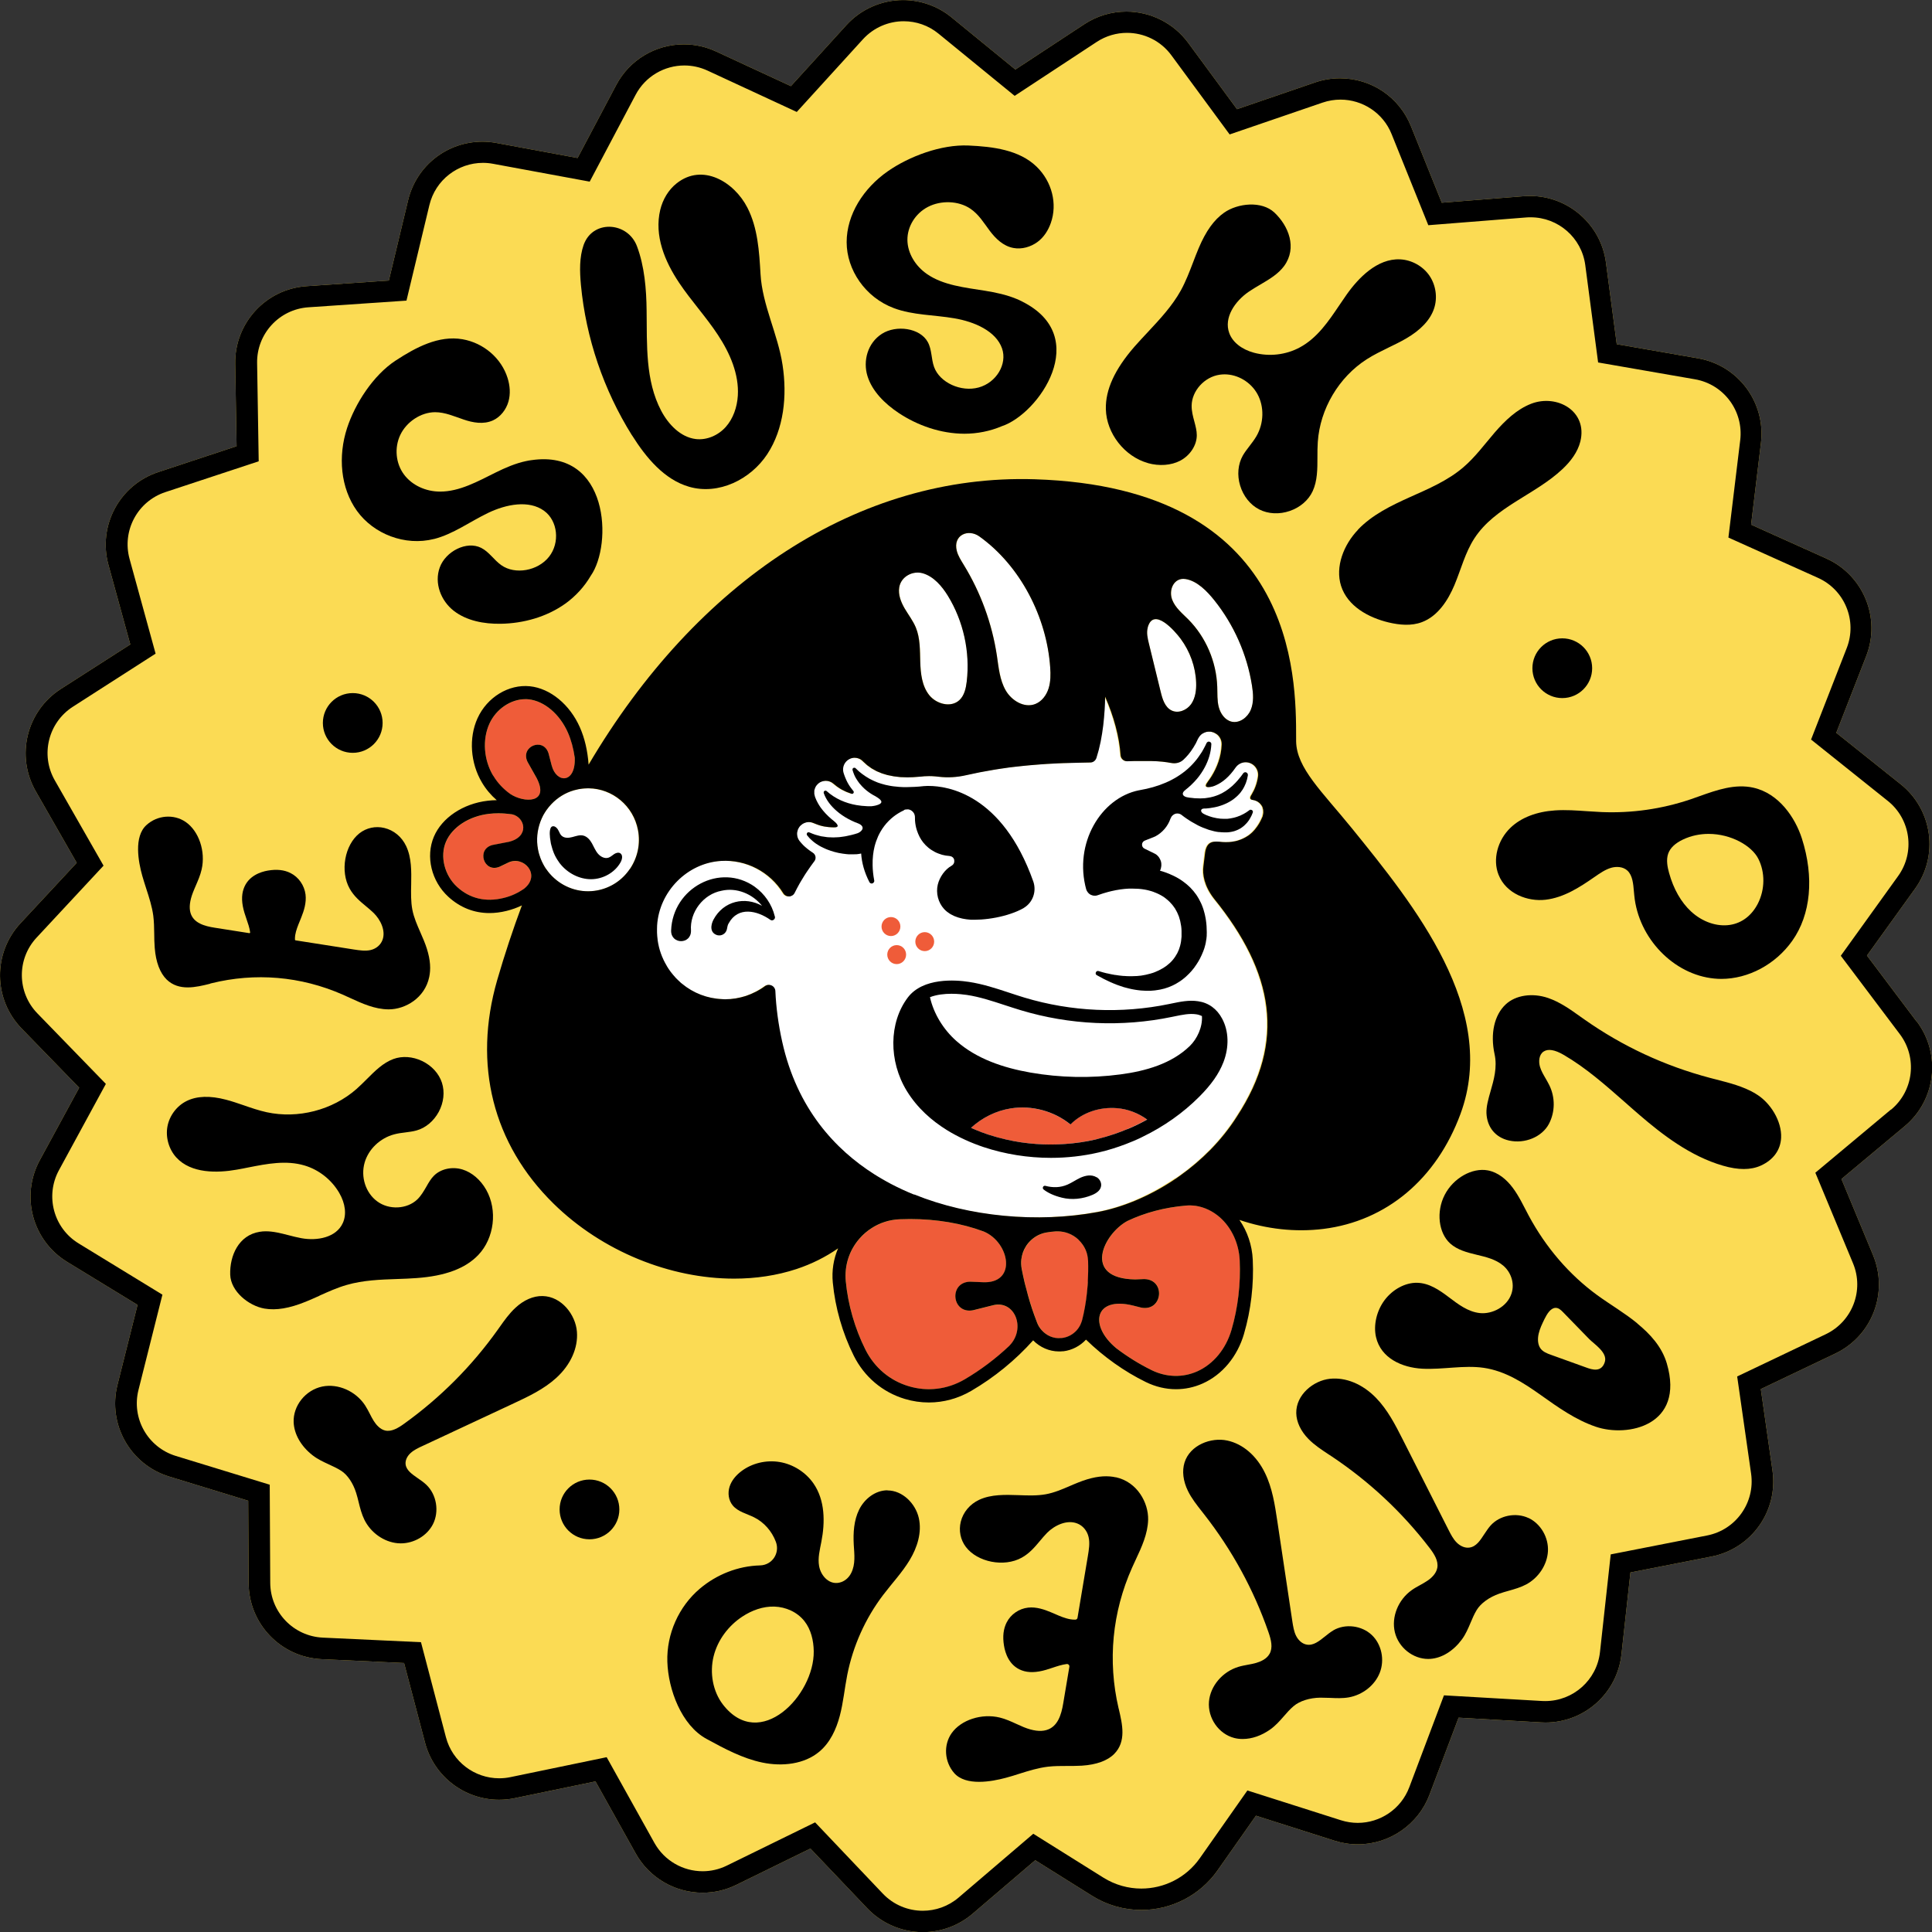
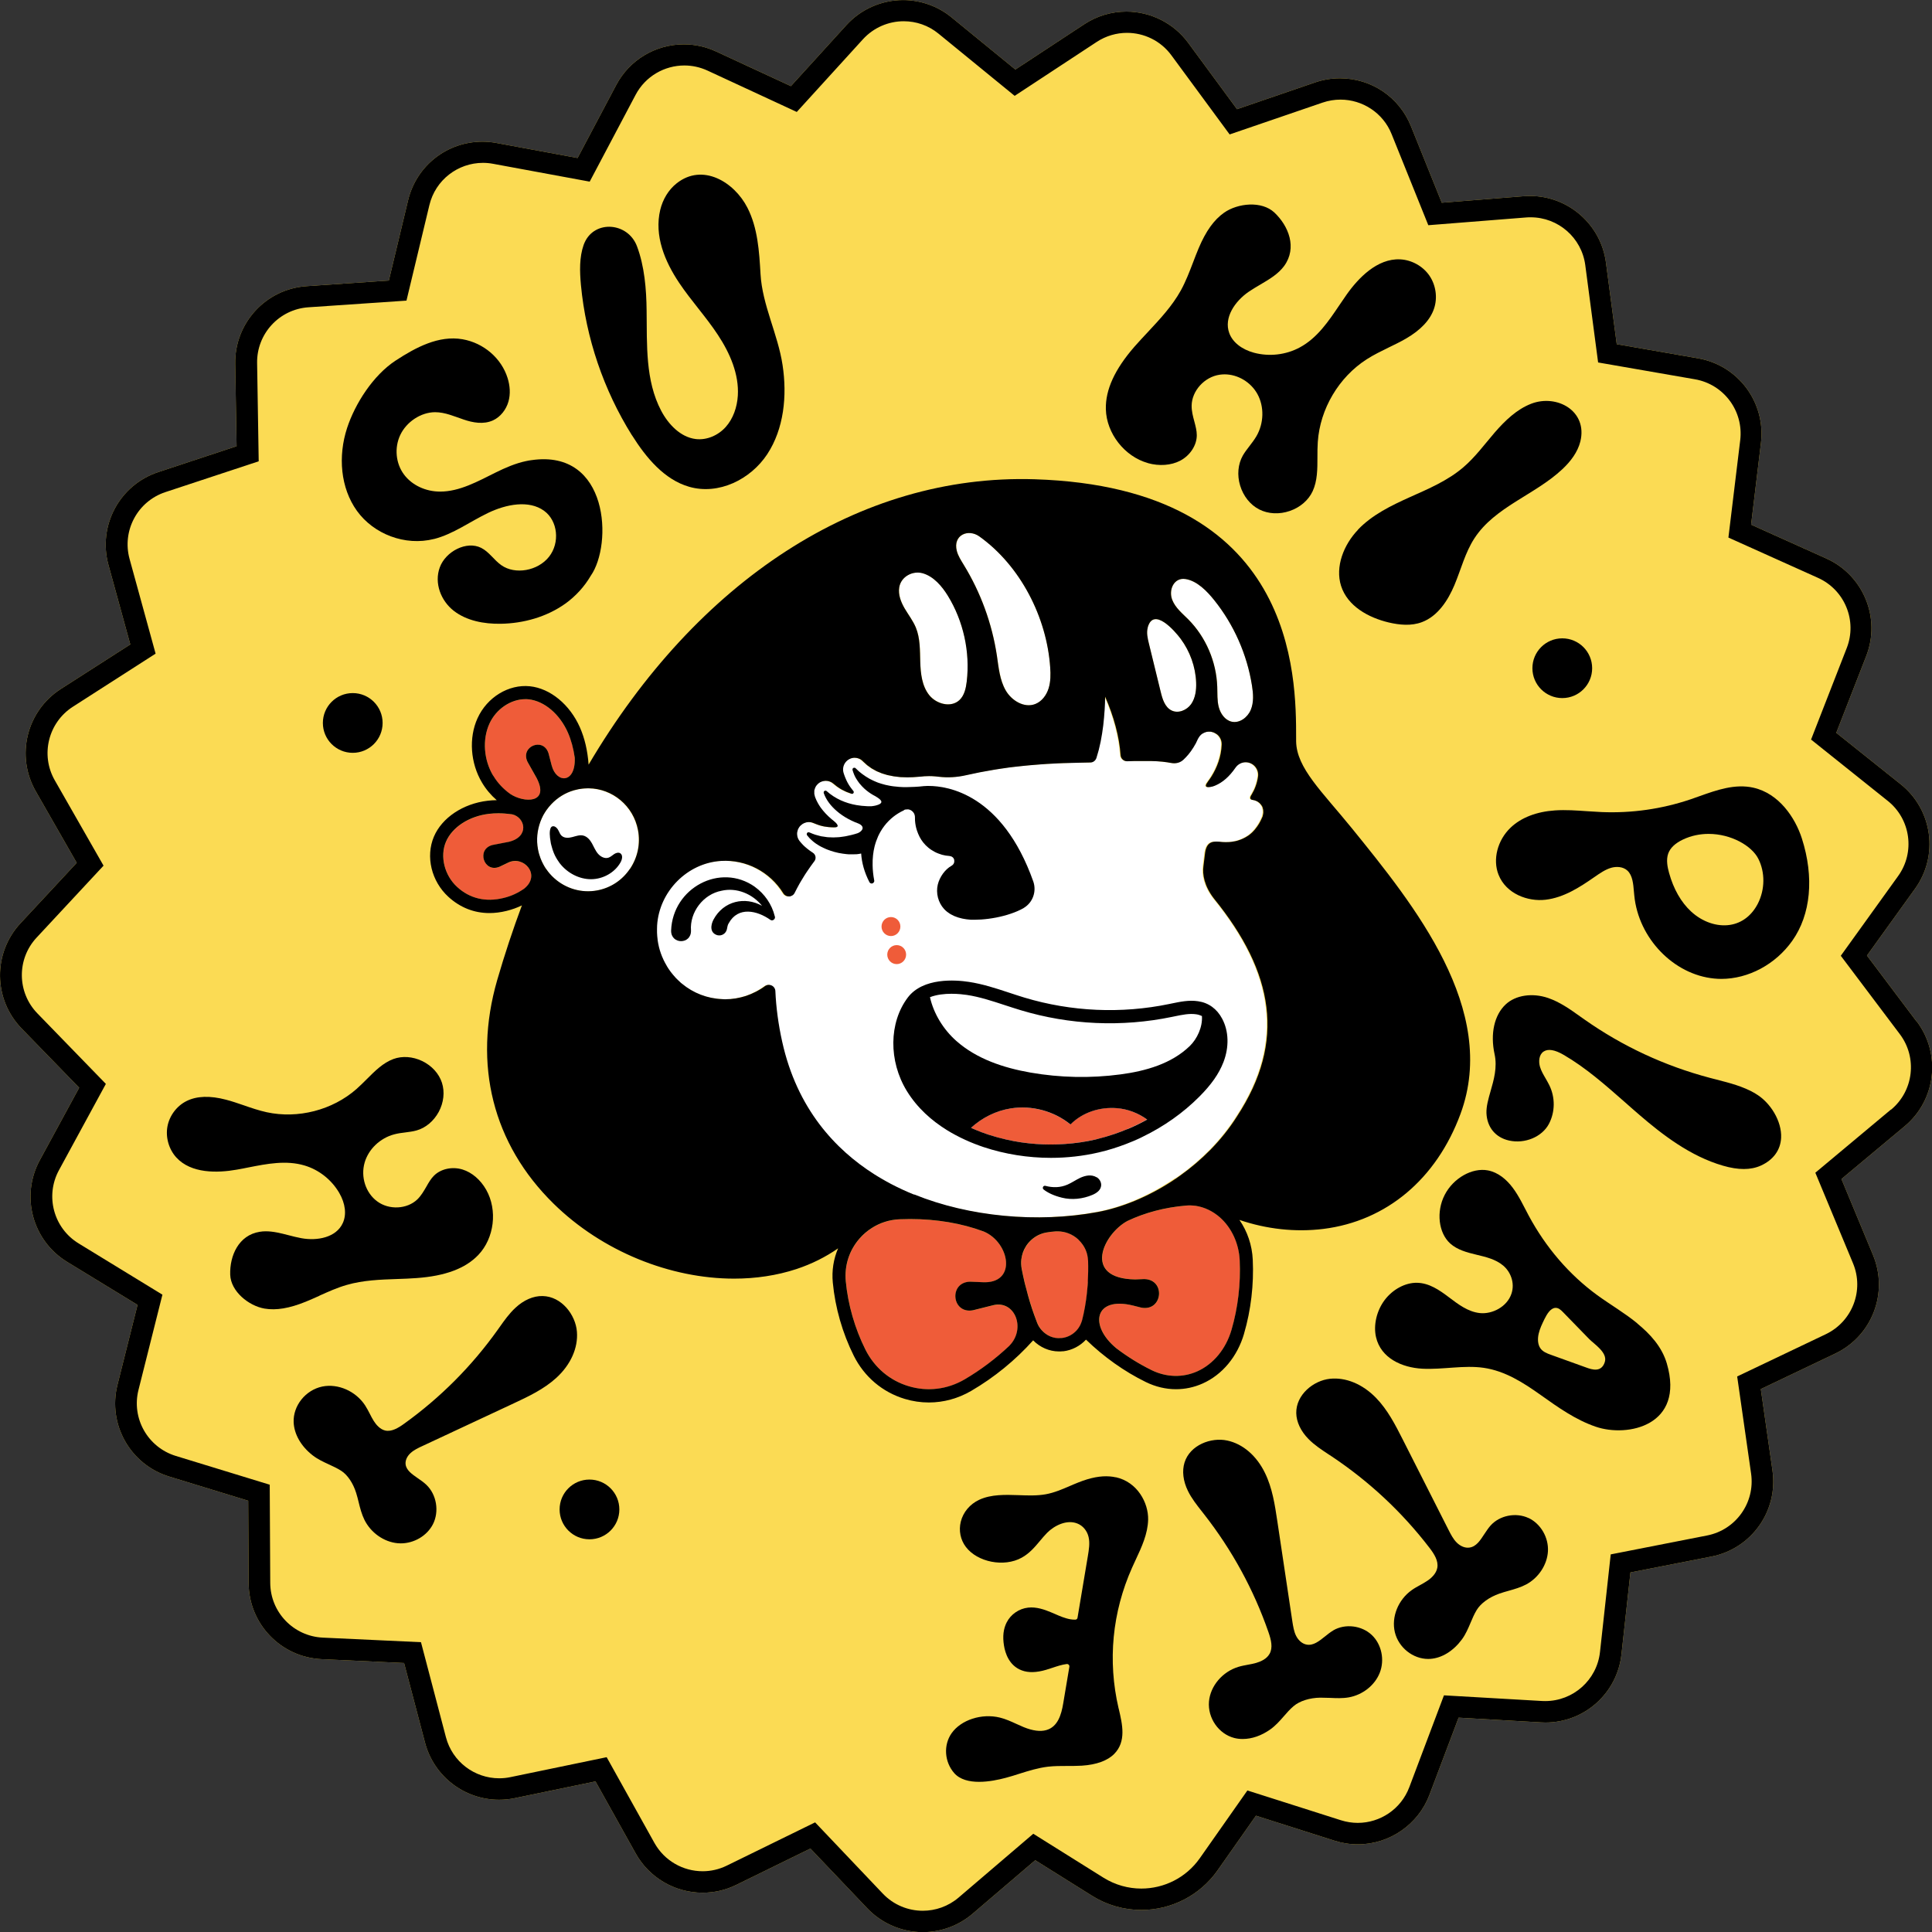
<svg xmlns="http://www.w3.org/2000/svg" id="Layer_2" data-name="Layer 2" viewBox="0 0 266.46 266.46">
  <rect x="0" y="0" width="266.46" height="266.46" fill="#333333" stroke="none" />
  <defs>
    <style>
      .cls-1, .cls-2, .cls-3, .cls-4 {
        stroke-width: 0px;
      }

      .cls-2 {
        fill: #ef5c39;
      }

      .cls-3 {
        fill: #fff;
      }

      .cls-4 {
        fill: #fbdb54;
      }
    </style>
  </defs>
  <g id="Layer_1-2" data-name="Layer 1">
    <g>
      <path class="cls-4" d="m264.33,140.88l-6.84-9.09,6.64-9.23c3.28-4.56,2.41-10.88-1.98-14.39l-8.89-7.1,4.13-10.59c2.04-5.23-.38-11.14-5.5-13.45l-10.38-4.67,1.36-11.28c.67-5.58-3.14-10.7-8.68-11.66l-11.21-1.95-1.49-11.27c-.69-5.23-5.19-9.17-10.46-9.17-.28,0-.56.01-.84.03l-11.34.9-4.25-10.55c-1.62-4.02-5.46-6.61-9.8-6.61-1.17,0-2.32.19-3.43.57l-10.76,3.69-6.74-9.16c-1.98-2.69-5.17-4.3-8.52-4.3-2.06,0-4.07.6-5.8,1.74l-9.51,6.25-8.81-7.2c-1.88-1.54-4.26-2.38-6.68-2.38h0c-2.97,0-5.82,1.26-7.82,3.46l-7.65,8.41-10.32-4.78c-1.41-.65-2.9-.98-4.44-.98-3.93,0-7.51,2.15-9.34,5.62l-5.32,10.05-11.19-2.07c-.64-.12-1.29-.18-1.93-.18-4.9,0-9.12,3.33-10.26,8.1l-2.65,11.05-11.35.78c-5.61.38-9.93,5.08-9.84,10.7l.19,11.37-10.8,3.57c-5.34,1.76-8.36,7.39-6.87,12.81l3.01,10.96-9.58,6.14c-4.73,3.04-6.25,9.23-3.46,14.11l5.65,9.87-7.75,8.33c-3.83,4.12-3.76,10.5.16,14.53l7.93,8.16-5.43,9.99c-2.68,4.94-1.03,11.1,3.77,14.03l9.71,5.93-2.77,11.03c-1.37,5.45,1.77,11.01,7.15,12.65l10.88,3.33.06,11.37c.03,5.62,4.45,10.22,10.07,10.48l11.37.53,2.89,10.99c1.22,4.63,5.42,7.87,10.21,7.87.72,0,1.45-.07,2.16-.22l11.14-2.31,5.54,9.93c1.86,3.34,5.4,5.42,9.23,5.42,1.62,0,3.19-.36,4.65-1.08l10.22-5.01,7.84,8.24c1.98,2.09,4.78,3.29,7.66,3.29,2.51,0,4.95-.9,6.86-2.53l8.65-7.39,7.84,4.91c2.04,1.28,4.39,1.95,6.8,1.95,4.17,0,8.1-2.04,10.49-5.44l5.31-7.56,10.84,3.45c1.04.33,2.12.5,3.21.5,4.37,0,8.34-2.74,9.88-6.83l4.02-10.64,11.36.65c.2.01.41.02.61.02,5.39,0,9.9-4.04,10.49-9.4l1.24-11.3,11.17-2.19c5.52-1.08,9.22-6.29,8.42-11.85l-1.61-11.25,10.27-4.9c5.08-2.42,7.36-8.38,5.21-13.57l-4.36-10.5,8.73-7.29c4.31-3.6,5.04-9.94,1.67-14.43Z" />
      <g>
        <path class="cls-3" d="m164.98,139.89c-.95-.14-1.95.07-3.01.29l-.34.07c-6.9,1.42-14.1,1.11-20.84-.92-.73-.22-1.46-.46-2.17-.69-1.79-.59-3.49-1.15-5.27-1.42-.43-.06-1.22-.16-2.13-.16s-2.03.11-2.96.47c.52,2.3,1.86,4.46,3.63,6.03,2.82,2.51,6.54,3.73,10.24,4.37,4.09.71,8.29.8,12.4.25,3.47-.46,7.05-1.46,9.57-3.93.99-.97,1.76-2.58,1.66-4.12-.24-.12-.5-.2-.79-.24Z" />
        <path class="cls-3" d="m81.19,108.73s-.06,0-.09,0c-.08,0-.16,0-.23.01-.19,0-.38.02-.58.04-.09.01-.19.02-.28.04-.07.01-.14.02-.21.03-.21.04-.42.09-.63.15-1.23.35-2.3,1.03-3.14,1.92-.23.25-.45.51-.65.79-.14.2-.27.4-.39.61-.03.06-.06.12-.1.18-.14.27-.26.55-.37.84-.44,1.17-.58,2.48-.33,3.8.08.45.21.89.37,1.3.11.28.23.55.38.81.09.17.19.34.3.51.05.07.1.14.15.2.13.18.27.36.41.53.2.23.41.45.64.65,1.57,1.4,3.73,2.09,5.94,1.67,1.84-.35,3.44-1.41,4.49-2.97,1.06-1.57,1.45-3.45,1.1-5.32-.63-3.37-3.53-5.74-6.8-5.78Z" />
        <path class="cls-3" d="m126.32,86.54c.61,1.48.56,3.14.61,4.74s.24,3.31,1.22,4.56,3.01,1.8,4.18.71c.68-.64.9-1.63,1.01-2.56.48-4.09-.45-8.34-2.61-11.84-.8-1.29-1.95-2.65-3.45-3.09-1.37-.4-3.01.43-3.25,1.95-.16,1.01.24,2.02.75,2.9.51.88,1.15,1.69,1.54,2.63Z" />
        <path class="cls-3" d="m132.92,77.89c2.34,3.81,3.91,8.11,4.58,12.54.25,1.64.39,3.35,1.21,4.78.82,1.43,2.58,2.49,4.1,1.88.9-.36,1.53-1.22,1.82-2.15.29-.93.28-1.93.22-2.9-.48-6.91-4.11-14-9.75-18.04-1.57-1.12-3.68-.18-3.12,1.99.18.69.58,1.3.95,1.91Z" />
        <path class="cls-3" d="m160.08,95.4c.25,1.01.59,2.14,1.51,2.59.93.45,2.1-.04,2.69-.88.6-.84.73-1.94.69-2.98-.08-2.16-.85-4.28-2.13-6.02-.81-1.1-3.76-4.47-4.55-1.56-.2.72-.02,1.49.16,2.22.54,2.21,1.08,4.42,1.62,6.63Z" />
        <path class="cls-3" d="m163.9,85.43c2.42,2.44,3.87,5.83,3.99,9.28.03.94-.03,1.9.21,2.81s.86,1.79,1.76,2.01c1.09.26,2.22-.57,2.65-1.62.44-1.05.34-2.24.17-3.36-.68-4.3-2.5-8.4-5.21-11.78-.98-1.22-2.35-2.65-3.96-2.91-1.57-.25-2.37,1.47-1.82,2.87.43,1.1,1.39,1.87,2.22,2.7Z" />
        <path class="cls-3" d="m162.12,162.51c.19-.13.38-.26.57-.4,1.46-1.04,2.86-2.23,4.15-3.54,1.37-1.4,2.62-2.95,3.68-4.63,6.76-10.33,5.09-19.82-3.19-30.02h0c-1.34-1.72-1.61-3.37-1.45-4.47h0c.08-.56.14-1.09.2-1.61h0c.17-1.82,1.09-1.82,1.98-1.76.3.04.6.06.88.06.15,0,.3,0,.44-.01.05,0,.1-.01.15-.01.09,0,.19-.02.28-.03.06,0,.11-.02.16-.03.08-.01.17-.03.25-.04.06-.01.11-.03.17-.04.08-.02.15-.04.23-.06.06-.02.11-.04.17-.06.07-.02.14-.05.21-.07.06-.02.11-.05.17-.07.07-.03.13-.05.2-.09.06-.03.11-.06.16-.08.06-.03.13-.06.19-.1.05-.03.1-.06.16-.1.06-.04.12-.07.18-.11.05-.04.1-.07.15-.11.06-.04.11-.08.16-.13.05-.04.09-.08.14-.12.05-.05.1-.09.15-.14.05-.04.09-.09.13-.14.05-.05.1-.1.14-.15.04-.05.08-.1.12-.15.05-.05.09-.11.13-.17.04-.05.08-.11.12-.16.04-.06.08-.12.12-.18.04-.06.07-.12.11-.17.04-.06.08-.13.11-.19.03-.06.06-.12.1-.19.03-.07.07-.13.1-.2.03-.06.06-.13.09-.2.02-.05.05-.1.07-.15,0-.01,0-.02.01-.03.03-.08.05-.16.07-.24,0-.03.02-.06.02-.1.02-.09.03-.18.04-.27,0-.04,0-.07,0-.11,0-.07,0-.15-.01-.22-.01-.1-.04-.2-.07-.3,0-.02,0-.04-.01-.05,0,0,0-.01,0-.02-.04-.11-.1-.21-.16-.3-.01-.02-.03-.04-.04-.06-.07-.1-.15-.19-.24-.27,0,0-.02-.01-.03-.02-.08-.07-.18-.14-.27-.19-.02-.01-.04-.02-.06-.03-.1-.05-.21-.09-.32-.12-.02,0-.05-.01-.07-.02-.04,0-.07-.02-.11-.02h0s0,0-.01,0c-.28-.04-.62-.14-.18-.79h0c.43-.71.73-1.52.86-2.42.07-.5-.07-1.01-.39-1.38-.33-.38-.8-.61-1.31-.61-.55,0-1.08.28-1.4.74-.86,1.24-1.77,2.04-2.82,2.48-.1.04-.2.07-.3.11-.97.27-1.23.02-.7-.64h-.01c.17-.23.35-.47.5-.72.79-1.26,1.35-2.74,1.42-4.39.02-.48-.14-.93-.47-1.27-.07-.08-.16-.15-.25-.21-.03-.02-.06-.04-.09-.05-.06-.04-.13-.08-.19-.11-.04-.02-.07-.03-.11-.05-.07-.03-.13-.05-.2-.06-.04,0-.08-.02-.11-.03-.07-.01-.15-.02-.23-.02-.03,0-.07,0-.1,0-.03,0-.06,0-.08,0-.07,0-.13.01-.2.02-.02,0-.05.01-.07.02-.07.02-.15.04-.22.07-.02,0-.03.01-.05.02-.09.04-.18.08-.27.14-.09.05-.16.12-.24.19-.04.04-.07.08-.11.12-.02.02-.04.05-.06.07-.04.06-.09.12-.12.18-.01.02-.03.05-.04.07-.03.06-.07.12-.1.19-.04.1-.09.19-.14.29-.04.08-.08.17-.12.25-.06.11-.12.22-.19.32-.04.07-.08.14-.12.21-.07.12-.15.23-.23.34-.04.06-.07.11-.11.17-.12.17-.24.33-.37.48-.21.25-.43.49-.67.71l-.03.03s-.09.08-.14.11c-.42.32-.97.42-1.5.32-.1-.02-.21-.04-.32-.05-.07-.01-.14-.02-.21-.04-.46-.07-.95-.12-1.48-.15-.09,0-.17,0-.26-.01-.19,0-.37-.02-.57-.02-.11,0-.21,0-.32,0-.19,0-.38,0-.58,0-.11,0-.22,0-.34,0-.22,0-.44,0-.67,0-.1,0-.2,0-.3,0-.33,0-.67.02-1.03.03-.48.01-.9-.36-.93-.85-.16-2.45-.92-5.32-2.13-8.06,0,.28,0,.58-.02.89,0,.13-.01.27-.02.4,0,.19-.02.38-.03.57,0,.15-.02.32-.04.47-.01.19-.03.37-.04.56-.01.16-.03.32-.05.48-.02.2-.04.4-.06.6-.02.16-.05.33-.07.49-.03.21-.06.42-.09.63-.03.17-.06.34-.09.51-.04.21-.07.41-.11.62-.04.17-.08.35-.12.52-.05.2-.09.41-.14.61-.05.17-.1.35-.15.52-.06.19-.11.39-.17.58,0,0,0,.01,0,.02-.12.36-.45.6-.82.61,0,0,0,0,0,0-.47.01-.95.02-1.43.03-.78,0-1.55.03-2.31.06-.25,0-.49.02-.73.03-.51.02-1.02.05-1.52.08-.29.02-.57.04-.85.06-.46.03-.91.07-1.36.11-.29.03-.58.05-.86.08-.44.04-.87.09-1.3.14-.28.03-.56.07-.84.1-.44.06-.88.12-1.31.19-.25.04-.51.07-.76.12-.49.08-.97.17-1.45.26-.18.03-.37.06-.55.1-.64.12-1.27.26-1.89.4-1.23.28-2.49.36-3.74.21h0c-.17-.02-.32-.03-.47-.05-.33-.03-.62-.04-.87-.04-.54,0-.9.04-1.02.06-.41.05-.81.07-1.19.09-.27.01-.54.02-.79.02-.34,0-.66-.01-.97-.03-.17-.01-.33-.04-.5-.06-.14-.02-.28-.03-.41-.05-.13-.02-.26-.05-.39-.08-.15-.03-.31-.06-.46-.09-.13-.03-.25-.07-.37-.11-.14-.04-.29-.08-.42-.13-.13-.05-.25-.1-.38-.16-.12-.05-.24-.09-.36-.15-.12-.06-.23-.13-.34-.19-.11-.06-.23-.12-.34-.19-.11-.07-.22-.16-.33-.24-.1-.07-.2-.14-.29-.21-.12-.1-.22-.2-.34-.31-.08-.07-.16-.14-.23-.21-.3-.31-.71-.49-1.15-.49h0c-.5,0-.98.24-1.28.65-.3.4-.4.92-.26,1.41.06.22.14.43.22.63.02.05.04.09.06.14.08.2.17.39.27.58.01.02.03.04.04.07.09.17.19.33.3.49.03.04.05.08.08.11.12.17.24.33.37.48,0,0,.01.02.02.03.14.17-.02.43-.23.38,0,0-.01,0-.02,0-.02,0-.03-.01-.05-.02-.2-.06-.4-.14-.6-.22-.04-.02-.08-.03-.12-.05-.17-.08-.34-.16-.51-.25-.03-.01-.05-.03-.08-.04-.18-.1-.35-.21-.52-.33-.04-.03-.08-.06-.12-.08-.17-.12-.34-.25-.5-.4-.29-.26-.67-.4-1.06-.4-.12,0-.23.02-.34.04-.03,0-.06.01-.09.02-.09.03-.18.06-.27.1-.02,0-.03.01-.05.02-.1.05-.19.12-.28.19-.02.02-.04.04-.06.06-.07.06-.13.13-.19.21-.02.02-.03.04-.05.07-.06.1-.12.2-.16.31,0,.01,0,.02-.01.03-.03.07-.05.14-.07.22,0,.04-.01.08-.02.13,0,0,0,0,0,0-.02.12-.02.25,0,.37,0,.01,0,.03,0,.04.01.1.04.2.07.3,0,.03.02.06.03.08,0,0,0,.02,0,.03.03.08.07.16.1.24.03.08.06.16.1.24.04.09.09.18.14.27.04.07.08.15.12.22.05.09.11.17.16.26.05.07.09.14.14.21.06.08.12.17.19.25.05.06.1.13.15.19.07.08.14.16.21.24.05.06.1.12.16.18.08.08.16.16.23.23.05.05.1.11.16.16.09.08.18.16.27.24.05.04.09.09.14.13.08.06.16.13.24.19h0c.42.33.95.86.34.94-.09,0-.19.01-.28.01-.25,0-.49-.01-.72-.04-.19-.02-.39-.05-.58-.08-.03,0-.05,0-.08-.01-.13-.03-.26-.06-.39-.1-.37-.11-.72-.25-1.08-.39-.05-.02-.11-.03-.16-.05-.03,0-.07-.02-.1-.03-.1-.02-.21-.03-.32-.03-.09,0-.19.01-.28.03-.03,0-.05.01-.08.02-.07.02-.14.04-.21.07-.02,0-.04.01-.06.02-.08.04-.17.08-.24.13-.02.01-.03.03-.05.04-.06.04-.12.09-.17.14-.02.02-.04.03-.06.05-.06.07-.13.14-.18.22,0,0,0,.01-.01.02-.05.07-.09.15-.13.24-.01.02-.02.05-.03.07-.04.1-.06.19-.08.29-.02.1-.03.2-.03.31,0,0,0,.01,0,.02,0,0,0,.02,0,.03,0,.08.01.15.03.23,0,0,0,.02,0,.02.02.09.05.18.08.27.02.05.04.1.06.14.03.06.07.12.11.18.02.04.05.07.07.11,0,0,.01.02.02.02.03.04.07.08.1.12.03.04.06.08.1.12.05.05.1.11.15.16.03.04.07.07.1.11.06.06.12.12.19.18.03.03.06.06.1.09.1.09.2.18.31.26.23.18.48.36.74.52h0c.4.26.5.8.21,1.18-.07.09-.13.18-.2.27-.11.14-.22.29-.32.44-.18.24-.35.49-.51.74-.1.15-.2.29-.29.44-.17.27-.34.54-.5.82-.08.13-.16.26-.23.39-.23.41-.45.82-.66,1.25-.14.3-.44.49-.76.51-.33.02-.64-.15-.81-.43-1.83-2.97-5.12-4.68-8.58-4.47-4.66.28-8.54,4.2-8.83,8.91-.02.33-.02.65-.01.98,0,0,0,.01,0,.02.01.32.04.63.08.94,0,.01,0,.02,0,.04.04.31.1.61.17.91,0,.02,0,.03.01.05.07.29.16.58.26.87,0,.02.01.04.02.06.1.28.21.55.34.82.01.02.02.05.03.07.13.27.27.52.42.78.01.02.03.05.04.08.15.25.32.49.49.73.02.03.04.05.06.08.18.23.37.46.57.68.02.03.05.05.07.08.02.02.04.05.06.07.09.1.2.18.29.28.13.12.25.25.38.36.05.04.1.08.15.12,1.57,1.29,3.53,2.05,5.56,2.13.12,0,.24.02.37.02,0,0,.01,0,.02,0,.14,0,.27,0,.41-.01.11,0,.23,0,.34-.01.13-.01.27-.03.4-.05.11-.01.22-.02.33-.04.13-.02.26-.05.39-.08.11-.02.22-.04.33-.07.13-.03.26-.07.4-.11.1-.03.21-.05.31-.09.13-.04.26-.1.39-.15.1-.04.2-.07.29-.11.13-.05.26-.12.38-.18.09-.04.19-.08.28-.13.15-.08.29-.16.43-.24.07-.04.14-.08.21-.12.21-.13.42-.27.62-.42.16-.11.34-.17.53-.17.13,0,.27.03.39.09.3.15.49.45.51.78.09,2.25.41,4.59.94,6.97,2.05,9.27,7.35,14.89,12.71,18.29.37.24.74.46,1.11.67.19.11.39.22.58.33.2.11.39.21.59.32,1.08.57,2.14,1.05,3.15,1.46,7.52,3.05,16.97,3.95,25.27,2.41,3.3-.61,6.89-2.07,10.23-4.24.2-.13.4-.26.6-.4Z" />
      </g>
      <path class="cls-2" d="m136.96,180.03s0,0,0,0l-2.75.69c-2.95.55-3.39-3.89-.39-3.94,0,0,.7.03,1.67.07h0c4.85.28,3.79-5.48.2-6.99h0c-3.03-1.13-6.49-1.72-10.17-1.72-.47,0-.95,0-1.43.03-1.4.06-2.71.48-3.86,1.22-.62.4-1.2.89-1.7,1.47-1.41,1.63-2.07,3.72-1.87,5.86.31,3.24,1.24,6.5,2.71,9.43,1.23,2.46,3.35,4.25,5.95,5.04,2.61.78,5.36.45,7.74-.94,2.23-1.3,4.31-2.88,6.18-4.65,2.29-2.34.76-6.33-2.28-5.56Z" />
      <path class="cls-2" d="m169.86,183.41c.89-3.04,1.28-6.36,1.13-9.59-.11-2.33-1.11-4.49-2.74-5.93-.98-.87-2.12-1.41-3.31-1.58-.44-.07-.89-.08-1.34-.04-2.95.26-5.69.99-8.09,2.12-3.32,1.79-6.27,7.96,1.07,8.07h0s1.24-.05,1.24-.05c3,.05,2.56,4.5-.39,3.94,0,0-.46-.12-1.15-.29,0,0,0,0,0,0-5.31-1.31-6.12,2.75-2.3,5.9,1.53,1.16,3.16,2.17,4.84,3,2.07,1.01,4.31,1.07,6.33.17,2.22-.99,3.94-3.08,4.71-5.72Z" />
      <path class="cls-2" d="m124.18,127.79c0-.73-.58-1.31-1.3-1.31s-1.3.59-1.3,1.31.58,1.31,1.3,1.31,1.3-.59,1.3-1.31Z" />
-       <path class="cls-2" d="m127.54,128.56c-.72,0-1.3.59-1.3,1.31s.58,1.31,1.3,1.31,1.3-.59,1.3-1.31-.58-1.31-1.3-1.31Z" />
      <path class="cls-2" d="m124.97,131.66c0-.73-.58-1.31-1.3-1.31s-1.3.59-1.3,1.31.58,1.31,1.3,1.31,1.3-.59,1.3-1.31Z" />
      <path class="cls-2" d="m149.98,173.1c-.09-.4-.25-.79-.45-1.14-.05-.09-.11-.18-.17-.27-.17-.25-.37-.48-.59-.69,0,0-.02-.02-.02-.03-.79-.73-1.8-1.13-2.86-1.13-.08,0-.15,0-.23,0-.45.02-.9.08-1.35.16-.87.16-1.65.58-2.25,1.21-.17.18-.33.37-.47.57-.03.05-.06.1-.09.15-.16.26-.29.53-.4.82-.11.31-.19.62-.22.95-.05.43-.04.87.05,1.31.11.58.24,1.16.37,1.74.03.12.06.25.09.37.13.55.27,1.09.43,1.62.34,1.19.72,2.35,1.14,3.44.03.09.07.18.1.27.15.39.38.73.64,1.03.67.76,1.65,1.18,2.65,1.08h.11c.81-.1,1.54-.5,2.07-1.09.29-.32.51-.71.65-1.13.03-.08.06-.16.08-.24.3-1.17.52-2.41.66-3.68.04-.38.08-.77.11-1.16.01-.15.02-.31.03-.46.06-.94.07-1.9.04-2.86,0-.29-.05-.57-.11-.84Z" />
      <path class="cls-2" d="m147.63,155.08c-2.28-1.84-5.35-2.67-8.23-2.21-2.04.32-3.96,1.28-5.49,2.68.21.09.41.18.62.27.54.23,1.1.44,1.67.63.05.02.1.03.15.05.8.26,1.62.49,2.44.67,1.35.3,2.74.51,4.13.61,1.31.09,2.63.1,3.94,0,1.44-.1,2.87-.31,4.27-.63.05-.01.09-.02.14-.04.81-.19,1.61-.43,2.4-.7.61-.21,1.22-.44,1.82-.69.93-.39,1.83-.83,2.71-1.32-1.22-.89-2.67-1.45-4.17-1.57-2.35-.19-4.73.57-6.41,2.24Z" />
      <path class="cls-2" d="m70.37,109.51c1.87,1.24,5.48,1.35,3.64-2.2-.63-1.11-1.25-2.22-1.25-2.22-1.05-2.13,2.17-3.46,2.89-1.19l.44,1.69h0c.65,2.49,3.32,2.51,3.18-1.07-.17-1.28-.48-2.43-.94-3.46-1.13-2.57-3.26-4.37-5.43-4.6-.15-.02-.3-.02-.45-.02-2,0-4.03,1.36-4.95,3.38-.99,2.17-.78,4.98.52,7.18.59,1,1.4,1.85,2.34,2.52Z" />
      <path class="cls-2" d="m70.12,118.97c-.69.33-1.21.58-1.21.58-2.17.91-3.25-2.43-.97-3l2.27-.44c2.89-.72,2.2-3.42.42-3.79-.64-.09-1.27-.14-1.87-.14-.44,0-.87.02-1.29.07-2.76.32-5.1,1.84-5.96,3.87-.85,2-.2,4.62,1.55,6.22,1.74,1.59,3.95,2.12,6.39,1.52,1.09-.27,2.02-.71,2.87-1.3,2.34-1.91-.08-4.58-2.21-3.58Z" />
      <g>
        <path class="cls-1" d="m264.33,140.88l-6.84-9.09,6.64-9.23c3.28-4.56,2.41-10.88-1.98-14.39l-8.89-7.1,4.13-10.59c2.04-5.23-.38-11.14-5.5-13.45l-10.38-4.67,1.36-11.28c.67-5.58-3.14-10.7-8.68-11.66l-11.21-1.95-1.49-11.27c-.69-5.23-5.19-9.17-10.46-9.17-.28,0-.56.01-.84.03l-11.34.9-4.25-10.55c-1.62-4.02-5.46-6.61-9.8-6.61-1.17,0-2.32.19-3.43.57l-10.76,3.69-6.74-9.16c-1.98-2.69-5.17-4.3-8.52-4.3-2.06,0-4.07.6-5.8,1.74l-9.51,6.25-8.81-7.2c-1.88-1.54-4.26-2.38-6.68-2.38h0c-2.97,0-5.82,1.26-7.82,3.46l-7.65,8.41-10.32-4.78c-1.41-.65-2.9-.98-4.44-.98-3.93,0-7.51,2.15-9.34,5.62l-5.32,10.05-11.19-2.07c-.64-.12-1.29-.18-1.93-.18-4.9,0-9.12,3.33-10.26,8.1l-2.65,11.05-11.35.78c-5.61.38-9.93,5.08-9.84,10.7l.19,11.37-10.8,3.57c-5.34,1.76-8.36,7.39-6.87,12.81l3.01,10.96-9.58,6.14c-4.73,3.04-6.25,9.23-3.46,14.11l5.65,9.87-7.75,8.33c-3.83,4.12-3.76,10.5.16,14.53l7.93,8.16-5.43,9.99c-2.68,4.94-1.03,11.1,3.77,14.03l9.71,5.93-2.77,11.03c-1.37,5.45,1.77,11.01,7.15,12.65l10.88,3.33.06,11.37c.03,5.62,4.45,10.22,10.07,10.48l11.37.53,2.89,10.99c1.22,4.63,5.42,7.87,10.21,7.87.72,0,1.45-.07,2.16-.22l11.14-2.31,5.54,9.93c1.86,3.34,5.4,5.42,9.23,5.42,1.62,0,3.19-.36,4.65-1.08l10.22-5.01,7.84,8.24c1.98,2.09,4.78,3.29,7.66,3.29,2.51,0,4.95-.9,6.86-2.53l8.65-7.39,7.84,4.91c2.04,1.28,4.39,1.95,6.8,1.95,4.17,0,8.1-2.04,10.49-5.44l5.31-7.56,10.84,3.45c1.04.33,2.12.5,3.21.5,4.37,0,8.34-2.74,9.88-6.83l4.02-10.64,11.36.65c.2.01.41.02.61.02,5.39,0,9.9-4.04,10.49-9.4l1.24-11.3,11.17-2.19c5.52-1.08,9.22-6.29,8.42-11.85l-1.61-11.25,10.27-4.9c5.08-2.42,7.36-8.38,5.21-13.57l-4.36-10.5,8.73-7.29c4.31-3.6,5.04-9.94,1.67-14.43Zm-3.56,12.17l-10.4,8.69,5.2,12.5c1.55,3.73-.1,8.02-3.75,9.77l-12.23,5.83,1.92,13.4c.57,4-2.09,7.75-6.06,8.53l-13.3,2.61-1.48,13.46c-.42,3.87-3.7,6.77-7.55,6.77-.15,0-.29,0-.44-.01l-13.53-.78-4.78,12.67c-1.14,3.03-4.03,4.92-7.11,4.92-.77,0-1.54-.12-2.31-.36l-12.91-4.11-6.56,9.34c-1.91,2.72-4.96,4.19-8.07,4.19-1.79,0-3.6-.49-5.22-1.5l-9.68-6.06-10.3,8.8c-1.43,1.22-3.19,1.82-4.94,1.82-2.02,0-4.03-.8-5.52-2.37l-9.33-9.82-12.17,5.96c-1.08.53-2.22.78-3.34.78-2.68,0-5.26-1.42-6.65-3.9l-6.59-11.83-13.27,2.75c-.52.11-1.04.16-1.55.16-3.39,0-6.46-2.27-7.35-5.67l-3.44-13.1-13.54-.63c-4.04-.19-7.23-3.5-7.25-7.55l-.07-13.54-12.96-3.97c-3.87-1.19-6.13-5.19-5.14-9.11l3.3-13.13-11.56-7.07c-3.45-2.11-4.64-6.55-2.71-10.1l6.47-11.9-9.44-9.72c-2.82-2.9-2.87-7.5-.11-10.46l9.23-9.92-6.72-11.76c-2.01-3.51-.91-7.97,2.49-10.16l11.41-7.32-3.59-13.06c-1.07-3.9,1.1-7.95,4.94-9.22l12.87-4.25-.22-13.54c-.07-4.04,3.05-7.43,7.08-7.7l13.52-.92,3.16-13.17c.83-3.47,3.93-5.83,7.39-5.83.46,0,.92.04,1.39.13l13.33,2.46,6.33-11.97c1.36-2.57,3.99-4.05,6.73-4.05,1.07,0,2.16.23,3.2.71l12.3,5.7,9.12-10.02c1.5-1.64,3.56-2.49,5.63-2.49,1.7,0,3.4.56,4.81,1.72l10.49,8.57,11.32-7.44c1.28-.84,2.74-1.25,4.17-1.25,2.34,0,4.65,1.08,6.13,3.1l8.03,10.91,12.82-4.39c.82-.28,1.65-.41,2.47-.41,3.02,0,5.87,1.81,7.05,4.76l5.06,12.56,13.51-1.07c.2-.02.41-.02.61-.02,3.78,0,7.03,2.8,7.53,6.6l1.77,13.42,13.35,2.32c3.99.69,6.73,4.38,6.25,8.39l-1.63,13.44,12.36,5.56c3.69,1.66,5.43,5.92,3.96,9.68l-4.92,12.62,10.58,8.46c3.16,2.52,3.79,7.08,1.43,10.36l-7.91,11,8.15,10.82c2.43,3.23,1.9,7.8-1.2,10.39Z" />
        <path class="cls-1" d="m171.58,183.93c.95-3.24,1.36-6.76,1.2-10.19-.09-2.01-.75-3.92-1.84-5.49,3.74,1.27,7.7,1.72,11.59,1.24,8.69-1.09,15.58-6.87,18.9-15.86,5.31-14.38-6.41-28.82-14.96-39.37-4.14-5.1-7.66-8.33-7.71-12.03v-.38c0-8.56.04-34.61-36.06-35.75-24.27-.76-46.58,14.04-61.52,39.36-.14-1.94-.54-3.64-1.2-5.14h0c-1.39-3.15-4.09-5.38-6.9-5.67-2.93-.3-5.9,1.51-7.22,4.41-1.23,2.7-.99,6.19.62,8.88.54.91,1.23,1.73,2.03,2.42-.42,0-.85.03-1.26.08-3.39.4-6.3,2.34-7.41,4.96-1.16,2.74-.34,6.15,2,8.29,1.62,1.48,3.54,2.24,5.66,2.24.77,0,1.56-.1,2.37-.3.76-.19,1.46-.44,2.11-.76-1.24,3.33-2.38,6.76-3.41,10.31-3.36,11.66-.6,22.6,7.77,30.82,6.73,6.61,16.12,10.35,24.91,10.35,2.97,0,5.88-.43,8.59-1.32,2.11-.7,4.03-1.66,5.75-2.86-.63,1.47-.89,3.08-.73,4.73.33,3.47,1.33,6.95,2.89,10.08,1.46,2.92,3.96,5.03,7.04,5.96,1.1.33,2.21.49,3.32.49,2.02,0,4.02-.54,5.84-1.6,3.19-1.86,6.11-4.25,8.54-6.97.94.96,2.22,1.53,3.56,1.53.15,0,.3,0,.46-.02h.14c1.22-.15,2.32-.74,3.13-1.61,2.45,2.38,5.27,4.39,8.25,5.85,1.35.66,2.76.99,4.16.99,1.25,0,2.5-.26,3.68-.79,2.71-1.21,4.79-3.71,5.71-6.87Zm-8.08-104.07c1.61.25,2.98,1.69,3.96,2.91,2.71,3.38,4.53,7.48,5.21,11.78.18,1.12.27,2.31-.17,3.36-.44,1.05-1.56,1.88-2.65,1.62-.91-.22-1.52-1.1-1.76-2.01s-.17-1.87-.21-2.81c-.12-3.45-1.57-6.84-3.99-9.28-.83-.83-1.79-1.6-2.22-2.7-.54-1.4.26-3.11,1.82-2.87Zm-5.21,6.69c.79-2.91,3.74.46,4.55,1.56,1.28,1.73,2.05,3.85,2.13,6.02.04,1.04-.1,2.13-.69,2.98-.6.84-1.77,1.33-2.69.88-.93-.45-1.27-1.58-1.51-2.59-.54-2.21-1.08-4.42-1.62-6.63-.18-.73-.36-1.5-.16-2.22Zm-23.2-12.55c5.64,4.04,9.28,11.13,9.75,18.04.07.97.07,1.97-.22,2.9-.29.93-.92,1.79-1.82,2.15-1.52.61-3.28-.45-4.1-1.88-.82-1.43-.97-3.14-1.21-4.78-.67-4.44-2.24-8.73-4.58-12.54-.37-.61-.77-1.22-.95-1.91-.56-2.17,1.55-3.11,3.12-1.99Zm-11.07,7.02c.24-1.51,1.88-2.35,3.25-1.95,1.5.43,2.65,1.79,3.45,3.09,2.15,3.5,3.09,7.75,2.61,11.84-.11.93-.33,1.93-1.01,2.56-1.17,1.09-3.19.55-4.18-.71s-1.17-2.96-1.22-4.56,0-3.26-.61-4.74c-.39-.94-1.02-1.75-1.54-2.63-.51-.88-.91-1.89-.75-2.9Zm-56,25.97c-1.31-2.19-1.51-5.01-.52-7.18.92-2.02,2.95-3.38,4.95-3.38.15,0,.3,0,.45.02,2.17.23,4.3,2.03,5.43,4.6.45,1.03.76,2.18.94,3.46.14,3.58-2.53,3.56-3.18,1.07h0s-.44-1.69-.44-1.69c-.72-2.27-3.94-.94-2.89,1.19,0,0,.62,1.11,1.25,2.22,1.84,3.56-1.77,3.45-3.64,2.2-.94-.67-1.75-1.52-2.34-2.52Zm4.29,15.56c-.86.6-1.78,1.04-2.87,1.3-2.44.6-4.65.08-6.39-1.52-1.75-1.6-2.4-4.22-1.55-6.22.86-2.03,3.2-3.55,5.96-3.87.42-.05.85-.07,1.29-.07.6,0,1.23.05,1.87.14,1.79.38,2.48,3.07-.42,3.79l-2.27.44c-2.28.57-1.2,3.91.97,3,0,0,.52-.25,1.21-.58,2.12-1,4.54,1.68,2.21,3.58Zm14.57-2.72c-1.06,1.57-2.65,2.62-4.49,2.97-2.21.42-4.38-.27-5.94-1.67-.23-.2-.44-.42-.64-.65-.15-.17-.28-.34-.41-.53-.05-.07-.1-.13-.15-.2-.11-.16-.2-.33-.3-.51-.14-.26-.27-.53-.38-.81-.16-.41-.29-.85-.37-1.3-.25-1.32-.1-2.62.33-3.8.11-.29.23-.57.37-.84.03-.06.06-.12.1-.18.12-.21.25-.41.39-.61.2-.28.41-.54.65-.79.84-.89,1.91-1.57,3.14-1.92.21-.06.42-.11.63-.15.07-.01.14-.02.21-.03.09-.01.19-.03.28-.04.19-.02.38-.04.58-.04.08,0,.16-.01.23-.01.03,0,.06,0,.09,0,3.27.04,6.17,2.41,6.8,5.78.35,1.86-.05,3.75-1.1,5.32Zm52.35,65.76c-1.87,1.77-3.96,3.35-6.18,4.65-2.38,1.39-5.13,1.73-7.74.94-2.6-.78-4.71-2.57-5.95-5.04-1.46-2.92-2.4-6.18-2.71-9.43-.2-2.15.46-4.23,1.87-5.86.5-.58,1.07-1.07,1.7-1.47,1.14-.74,2.46-1.16,3.86-1.22.48-.02.95-.03,1.43-.03,3.68,0,7.14.59,10.17,1.72h0c3.6,1.51,4.65,7.27-.2,6.99h0c-.97-.04-1.67-.07-1.67-.07-3,.05-2.56,4.5.39,3.94l2.75-.69s0,0,0,0c3.04-.76,4.57,3.22,2.28,5.56Zm10.81-8.8c0,.15-.02.31-.03.46-.03.39-.07.77-.11,1.16-.14,1.27-.36,2.51-.66,3.68-.02.08-.05.16-.08.24-.14.42-.36.8-.65,1.13-.53.59-1.25.99-2.07,1.08h-.11c-1.01.11-1.98-.32-2.65-1.07-.27-.3-.49-.64-.64-1.03-.03-.09-.07-.18-.1-.27-.42-1.09-.81-2.25-1.14-3.44-.15-.53-.29-1.08-.43-1.62-.03-.12-.06-.25-.09-.37-.13-.58-.26-1.16-.37-1.74-.08-.44-.1-.88-.05-1.31.04-.32.11-.64.22-.95.1-.28.23-.56.4-.82.03-.05.06-.1.09-.15.14-.21.3-.4.47-.57.61-.63,1.38-1.05,2.25-1.21.44-.08.9-.13,1.35-.16.08,0,.16,0,.23,0,1.06,0,2.07.4,2.86,1.13,0,0,.02.02.02.03.22.21.42.45.59.69.06.09.12.18.17.27.21.36.36.74.45,1.14.06.27.1.55.11.84.03.96.01,1.91-.04,2.86Zm-24.02-12.05c-1.02-.41-2.08-.9-3.15-1.46-.19-.1-.39-.21-.59-.32-.19-.11-.39-.22-.58-.33-.37-.21-.74-.44-1.11-.67-5.36-3.4-10.66-9.02-12.71-18.29-.53-2.38-.84-4.72-.94-6.97-.01-.34-.21-.64-.51-.78-.12-.06-.26-.09-.39-.09-.19,0-.37.06-.53.17-.2.15-.41.29-.62.42-.07.04-.14.08-.21.12-.14.08-.28.17-.43.24-.09.05-.19.09-.28.13-.13.06-.25.12-.38.18-.1.04-.2.07-.29.11-.13.05-.26.1-.39.15-.1.03-.21.06-.31.09-.13.04-.26.08-.4.11-.11.03-.22.04-.33.07-.13.03-.26.06-.39.08-.11.02-.22.03-.33.04-.13.02-.27.04-.4.05-.11,0-.22,0-.34.01-.13,0-.26.02-.39.02,0,0,0,0-.01,0,0,0-.01,0-.02,0-.12,0-.24-.01-.37-.02-2.06-.08-3.99-.83-5.56-2.13-.05-.04-.1-.08-.15-.12-.13-.11-.25-.24-.38-.36-.1-.09-.2-.18-.29-.28-.02-.02-.04-.05-.06-.07,0,0-.02-.02-.03-.03-.01-.02-.03-.03-.04-.05-.2-.22-.39-.44-.57-.68-.02-.03-.04-.05-.06-.08-.18-.24-.34-.48-.49-.73-.02-.02-.03-.05-.04-.08-.15-.25-.29-.51-.42-.78-.01-.02-.02-.05-.03-.07-.13-.27-.24-.54-.34-.82,0-.02-.01-.04-.02-.06-.1-.28-.19-.57-.26-.87,0-.02,0-.03-.01-.05-.07-.3-.13-.6-.17-.91,0-.01,0-.02,0-.04-.04-.31-.07-.63-.08-.94,0,0,0-.01,0-.02-.01-.32,0-.65.01-.98.29-4.71,4.17-8.63,8.83-8.91,3.46-.21,6.74,1.5,8.58,4.47.17.28.48.44.81.43.33-.02.62-.21.76-.51.21-.42.43-.84.66-1.25.07-.13.15-.26.23-.39.16-.28.33-.55.5-.82.09-.15.19-.29.29-.44.17-.25.34-.49.51-.74.11-.15.21-.29.32-.44.07-.09.13-.18.2-.27.29-.37.19-.92-.21-1.17h0c-.27-.17-.51-.35-.74-.53-.11-.09-.21-.17-.31-.26-.03-.03-.06-.06-.1-.09-.06-.06-.13-.12-.19-.18-.04-.04-.07-.07-.1-.11-.05-.05-.1-.11-.15-.16-.03-.04-.06-.08-.1-.12-.03-.04-.07-.08-.1-.12,0,0-.01-.02-.02-.02-.01-.02-.03-.03-.04-.05-.01-.02-.02-.04-.04-.06-.04-.06-.08-.12-.11-.18-.02-.05-.04-.09-.06-.14-.03-.09-.07-.18-.08-.27,0,0,0-.02,0-.02-.01-.07-.02-.15-.03-.23,0,0,0-.02,0-.03,0,0,0-.01,0-.02,0-.11,0-.21.03-.31.02-.1.05-.2.08-.29,0-.02.02-.05.03-.07,0-.02.02-.04.03-.06.03-.06.07-.12.1-.17,0,0,0-.01.01-.02.05-.08.11-.15.18-.22.02-.02.04-.04.06-.05.05-.05.11-.1.17-.14.02-.01.03-.03.05-.04.08-.05.16-.09.24-.13.02,0,.04-.01.06-.02.07-.03.14-.05.21-.07.03,0,.05-.01.08-.02.09-.02.19-.03.28-.03.11,0,.21.01.32.03.03,0,.07.02.1.03.05.02.11.03.16.05.36.14.71.29,1.08.39.16.04.31.08.47.11.19.03.38.06.58.08.24.02.48.04.72.04.09,0,.19,0,.28-.01.61-.09.07-.62-.34-.94h0c-.08-.06-.16-.12-.24-.19-.05-.04-.1-.09-.14-.13-.09-.08-.18-.16-.27-.24-.05-.05-.11-.11-.16-.16-.08-.08-.16-.15-.23-.23-.05-.06-.11-.12-.16-.18-.07-.08-.14-.16-.21-.24-.05-.06-.1-.13-.15-.19-.06-.08-.13-.16-.19-.25-.05-.07-.09-.14-.14-.21-.06-.09-.11-.17-.16-.26-.04-.07-.08-.15-.12-.22-.05-.09-.1-.18-.14-.27-.04-.08-.07-.16-.1-.24-.03-.08-.07-.16-.1-.24,0,0,0-.02,0-.03,0-.01-.01-.02-.02-.04,0-.02,0-.03-.01-.05-.03-.1-.05-.2-.07-.3,0-.01,0-.03,0-.04-.01-.12-.01-.25,0-.37,0,0,0,0,0,0,0-.04,0-.08.02-.13.02-.08.04-.15.07-.22,0-.01,0-.02.01-.03.04-.11.1-.22.16-.31,0,0,0-.02.01-.02.01-.02.03-.03.04-.04.06-.08.12-.15.19-.21.02-.02.04-.04.06-.06.09-.07.18-.14.28-.19.02,0,.03-.01.05-.02.09-.04.18-.08.27-.1.03,0,.06-.02.09-.02.11-.02.23-.04.34-.04.39,0,.76.14,1.06.4.16.14.33.27.5.4.04.03.08.06.12.08.17.12.34.23.52.33.03.01.05.03.08.04.17.09.34.17.51.25.04.02.08.04.12.05.19.08.39.15.6.22.02,0,.04.01.06.02.21.05.37-.21.23-.38,0,0-.01-.02-.02-.03-.13-.15-.25-.32-.37-.48-.03-.04-.05-.08-.08-.11-.11-.16-.21-.32-.3-.49-.01-.02-.03-.04-.04-.07-.1-.19-.19-.38-.27-.58-.02-.05-.04-.09-.06-.14-.08-.21-.16-.42-.22-.63-.14-.49-.04-1.01.26-1.41.3-.4.78-.65,1.28-.65h0c.43,0,.84.17,1.14.49.07.08.16.14.23.21.11.1.22.21.34.31.09.08.2.14.29.21.11.08.21.16.33.24.11.07.23.13.34.19.11.06.22.13.34.19.11.06.24.1.36.15.12.05.25.11.38.16.14.05.28.09.42.13.12.04.24.08.37.11.15.04.31.06.46.09.13.03.25.06.39.08.13.02.28.03.41.05.17.02.33.04.5.06.31.02.64.03.97.03.26,0,.52-.01.79-.02.39-.02.78-.05,1.19-.09.12-.02.48-.06,1.02-.06.25,0,.54.01.87.04.15.01.31.03.47.05h0c1.25.15,2.51.07,3.74-.21.62-.14,1.25-.27,1.89-.4.18-.04.37-.07.55-.1.48-.09.96-.18,1.45-.26.25-.04.51-.08.76-.12.43-.07.87-.13,1.31-.19.28-.04.56-.07.84-.1.43-.05.86-.1,1.3-.14.29-.03.57-.06.86-.08.45-.04.9-.08,1.36-.11.28-.02.56-.04.85-.06.5-.03,1.01-.06,1.52-.08.25-.01.49-.03.73-.03.76-.03,1.53-.05,2.31-.06.49,0,.96-.02,1.43-.03.38,0,.71-.26.83-.63.06-.19.11-.39.17-.58.05-.17.1-.34.15-.52.05-.2.09-.4.14-.61.04-.17.08-.35.12-.52.04-.21.08-.41.11-.62.03-.17.07-.34.09-.51.03-.21.06-.42.09-.63.02-.16.05-.33.07-.49.03-.2.04-.4.06-.6.02-.16.04-.32.05-.48.02-.19.03-.38.04-.56.01-.16.03-.32.04-.47.01-.2.02-.38.03-.57,0-.13.01-.27.02-.4.01-.31.02-.61.02-.89,1.21,2.74,1.97,5.6,2.13,8.06.03.49.45.87.93.85.35-.01.69-.02,1.03-.03.1,0,.2,0,.3,0,.23,0,.45,0,.67,0,.12,0,.23,0,.34,0,.2,0,.39,0,.58,0,.11,0,.22,0,.32,0,.2,0,.38.01.57.02.09,0,.18,0,.26.01.53.03,1.02.08,1.48.15.07.01.14.02.21.04.11.02.22.03.32.05.53.1,1.08,0,1.5-.32.05-.05.11-.09.17-.14.24-.23.46-.46.67-.71.13-.16.25-.32.37-.48.04-.05.07-.11.11-.17.08-.11.16-.23.23-.34.04-.07.08-.14.12-.21.06-.11.13-.21.19-.32.04-.08.08-.16.12-.25.06-.12.12-.23.17-.36.02-.04.04-.08.07-.12.01-.02.03-.05.04-.07.04-.06.08-.12.12-.18.02-.03.04-.05.06-.07.03-.04.07-.08.11-.12.07-.07.15-.14.24-.19.09-.05.18-.1.27-.14.02,0,.03-.01.05-.02.07-.03.15-.05.22-.07.02,0,.05-.01.07-.02.07-.01.13-.02.2-.02.03,0,.06,0,.08,0,0,0,.02,0,.03,0,.03,0,.05,0,.08,0,.08,0,.15,0,.23.02.04,0,.08.02.11.03.07.02.13.04.2.06.04.01.07.03.11.05.07.03.13.07.19.11.03.02.06.03.09.05.09.06.17.13.25.21.32.34.49.79.47,1.27-.07,1.65-.63,3.13-1.42,4.39-.16.25-.33.49-.5.72h.01c-.53.66-.27.9.7.64.1-.03.2-.07.3-.11,1.05-.44,1.96-1.24,2.82-2.48.32-.46.84-.74,1.4-.74.5,0,.98.22,1.31.61.32.38.47.88.39,1.38-.13.9-.43,1.71-.86,2.43h0c-.44.64-.1.75.18.79,0,0,0,0,.01,0h0s.07.02.11.02c.02,0,.05,0,.07.02.11.03.22.07.32.12.02,0,.04.02.06.03.1.05.19.12.27.19,0,0,.02.01.03.02.09.08.17.17.24.27,0,.01.02.02.03.03,0,.01.01.02.02.03.06.09.12.19.16.3,0,0,0,.01,0,.02,0,.02,0,.04.01.05.03.1.06.2.07.3,0,.07.01.15.01.22,0,.04,0,.07,0,.11,0,.09-.02.18-.04.27,0,.03-.02.06-.02.1-.01.05-.02.1-.03.14-.01.03-.03.06-.04.09,0,.01,0,.02-.01.03-.02.05-.04.1-.07.15-.03.07-.06.13-.09.2-.03.07-.07.14-.1.2-.03.06-.06.12-.1.19-.04.07-.07.13-.11.19-.03.06-.07.12-.11.17-.04.06-.08.12-.12.18-.04.05-.08.11-.12.16-.04.06-.09.11-.13.17-.04.05-.08.1-.12.15-.05.05-.1.1-.14.15-.04.05-.09.09-.13.14-.05.05-.1.09-.15.14-.05.04-.09.08-.14.12-.05.04-.11.08-.16.13-.05.04-.1.08-.15.11-.06.04-.12.08-.18.11-.05.03-.1.07-.16.1-.06.04-.12.07-.19.1-.05.03-.11.06-.16.08-.06.03-.13.06-.2.09-.06.02-.11.05-.17.07-.07.03-.14.05-.21.07-.06.02-.11.04-.17.06-.07.02-.15.04-.23.06-.06.01-.11.03-.17.04-.08.02-.17.03-.25.04-.06,0-.11.02-.16.03-.09.01-.19.02-.28.03-.05,0-.1.01-.15.01-.15,0-.29.01-.44.01-.29,0-.58-.02-.88-.06-.88-.06-1.8-.06-1.98,1.76h0c-.06.52-.13,1.06-.2,1.61h0c-.16,1.1.11,2.74,1.45,4.47h0c8.28,10.21,9.95,19.69,3.19,30.02-1.06,1.68-2.31,3.23-3.68,4.63-1.29,1.31-2.69,2.5-4.15,3.54-.19.14-.38.27-.57.4-.2.14-.4.27-.6.4-3.34,2.17-6.93,3.63-10.23,4.24-8.3,1.54-17.75.64-25.27-2.41Zm32.79,24.22c-1.68-.83-3.31-1.84-4.84-3-3.82-3.15-3.01-7.21,2.3-5.9,0,0,0,0,0,0,.69.17,1.15.29,1.15.29,2.95.55,3.39-3.89.39-3.94l-1.24.05h0c-7.35-.11-4.4-6.28-1.07-8.07,2.41-1.14,5.14-1.87,8.09-2.12.45-.04.9-.02,1.34.04,1.18.18,2.33.72,3.31,1.58,1.63,1.44,2.63,3.61,2.74,5.93.15,3.23-.24,6.55-1.13,9.59-.77,2.64-2.49,4.72-4.71,5.72-2.02.9-4.27.84-6.33-.17Z" />
-         <path class="cls-1" d="m149.82,122.67c.02.08.05.15.09.22.01.02.02.04.04.06.03.05.06.09.09.13.02.02.03.04.05.06.03.04.07.08.11.11.02.01.03.03.05.04.06.05.12.09.18.12,0,0,.01,0,.02,0,.06.03.12.05.18.07.02,0,.05.01.07.02.05.01.1.02.15.03.03,0,.05,0,.08,0,.05,0,.11,0,.16,0,.02,0,.05,0,.07,0,.08-.01.15-.03.23-.06.22-.08.43-.15.65-.22.05-.02.11-.03.16-.05.16-.05.32-.1.48-.14.07-.02.15-.04.22-.06.13-.04.27-.07.4-.1.08-.02.16-.03.24-.05.12-.03.25-.06.37-.08.08-.02.17-.03.25-.04.12-.02.23-.04.35-.06.08-.01.17-.02.25-.03.11-.01.22-.03.33-.04.09,0,.17-.01.26-.02.1,0,.2-.02.31-.02.09,0,.17,0,.26,0,.1,0,.2,0,.29,0,0,0,.01,0,.02,0,.02,0,.03,0,.05,0,.22,0,.43.01.64.02.06,0,.11,0,.17.01.22.02.44.04.66.08.02,0,.04,0,.06.01.2.03.39.07.58.12.05.01.1.03.15.04.2.05.4.11.58.18.02,0,.03.01.04.02.18.06.34.14.51.21.04.02.09.04.13.06.17.09.34.17.5.27.01,0,.02.02.03.02.15.09.29.19.43.3.04.03.08.06.11.09.14.11.28.23.41.36,0,0,.02.02.02.02.12.12.24.25.35.38.03.04.06.07.09.11.11.14.22.29.32.44,0,0,0,.02.01.02.09.15.18.31.26.47.02.04.04.08.06.13.08.17.15.34.22.52,0,0,0,.01,0,.02.06.18.11.36.16.54.01.05.02.1.03.15.04.19.08.39.11.6,0,0,0,0,0,0,.03.2.04.41.05.62,0,.05,0,.11,0,.16,0,.22,0,.44,0,.66-.01.19-.03.38-.06.57,0,.05-.01.09-.02.14-.03.17-.06.35-.11.51,0,0,0,.01,0,.02-.05.17-.1.34-.16.5-.02.04-.03.08-.05.12-.06.15-.13.3-.2.44,0,.01-.01.02-.02.03-.08.15-.17.29-.26.43-.02.03-.05.07-.07.1-.09.13-.18.25-.28.36-.01.01-.02.03-.03.04-.11.13-.23.25-.35.36-.03.03-.06.05-.09.08-.11.1-.23.2-.35.29-.02.01-.03.03-.05.04-.14.1-.28.2-.43.29-.03.02-.07.04-.11.06-.13.08-.27.15-.41.22-.02.01-.05.02-.07.04-.16.08-.33.15-.5.22-.04.02-.08.03-.12.05-.15.06-.3.11-.46.15-.03,0-.06.02-.09.03-.18.05-.37.1-.56.14-.04,0-.09.02-.13.03-.17.03-.33.06-.5.09-.04,0-.08.01-.12.02-.2.03-.41.05-.61.06-.05,0-.1,0-.14,0-.18,0-.36.02-.54.02-.03,0-.06,0-.09,0-.01,0-.02,0-.03,0-.32,0-.64-.01-.97-.04-.03,0-.05,0-.08,0-.34-.03-.68-.07-1.03-.13-.02,0-.04,0-.06,0-.36-.06-.72-.13-1.09-.22-.01,0-.02,0-.04,0-.38-.09-.77-.2-1.16-.32-.04-.01-.08-.01-.11-.01-.02,0-.03,0-.04,0-.02,0-.04,0-.06.02-.01,0-.03.01-.04.02-.02.01-.03.02-.05.04-.01.01-.02.02-.03.03-.01.02-.02.03-.03.05,0,.01-.01.03-.02.04,0,.02-.01.04-.02.06,0,.01,0,.03,0,.04,0,.02,0,.04,0,.06,0,.01,0,.03,0,.04,0,.02.02.04.03.06,0,.01.01.02.02.03.02.03.05.05.09.08,0,0,0,0,0,0,.33.19.65.36.96.52.1.05.2.1.31.15.21.1.42.21.63.3.12.05.24.1.35.15.18.08.37.15.55.22.12.05.24.08.37.13.17.06.34.12.5.17.12.04.24.07.37.1.16.04.32.09.47.12.12.03.24.05.36.08.15.03.3.06.44.08.12.02.24.03.35.05.14.02.28.04.42.05.12.01.23.02.34.02.13,0,.27.01.4.02.15,0,.3,0,.45,0,.05,0,.09,0,.14,0,.2-.01.4-.03.6-.05.05,0,.09-.01.14-.02.15-.02.3-.05.45-.07.06-.01.11-.02.17-.03.16-.03.31-.07.46-.11.03,0,.06-.02.09-.02.18-.05.35-.11.52-.17.04-.02.08-.03.13-.05.13-.05.26-.1.38-.16.05-.02.09-.04.14-.06.15-.07.3-.15.44-.23,0,0,.02,0,.02-.01.15-.09.3-.18.44-.27.04-.02.07-.05.11-.07.11-.08.22-.15.32-.23.03-.03.07-.05.1-.08.27-.21.52-.43.75-.67.03-.03.06-.06.09-.09.09-.1.18-.19.27-.29.02-.03.05-.05.07-.08.11-.13.21-.25.31-.38,0-.01.02-.03.03-.04.09-.12.17-.24.25-.36.02-.03.05-.07.07-.1.07-.11.14-.22.21-.33.02-.03.03-.05.05-.08.08-.14.16-.28.23-.41.01-.02.02-.05.03-.07.06-.12.11-.23.17-.35.02-.04.03-.07.05-.11.05-.12.1-.24.15-.36,0-.02.02-.04.03-.06.05-.14.1-.28.15-.42.01-.03.02-.06.03-.09.03-.11.07-.22.09-.33.01-.04.02-.08.03-.11.03-.12.06-.25.08-.37,0-.01,0-.03,0-.04.03-.13.05-.27.07-.4,0-.03,0-.07.01-.1.01-.1.02-.2.03-.3,0-.04,0-.07,0-.11,0-.13.01-.25.01-.37,0-.3-.01-.59-.03-.87-.02-.28-.05-.55-.09-.82-.01-.08-.03-.16-.04-.25-.03-.17-.06-.34-.1-.5-.02-.09-.05-.18-.07-.27-.04-.15-.08-.29-.12-.43-.03-.09-.06-.18-.09-.27-.05-.13-.1-.26-.15-.39-.04-.09-.07-.17-.11-.25-.06-.13-.12-.25-.19-.37-.04-.08-.08-.15-.12-.23-.07-.13-.15-.25-.23-.38-.04-.06-.08-.12-.12-.18-.25-.35-.52-.68-.82-.98-.05-.05-.1-.09-.15-.14-.1-.1-.21-.2-.32-.29-.06-.05-.13-.1-.19-.15-.1-.08-.21-.16-.31-.24-.07-.05-.14-.1-.21-.15-.11-.07-.21-.14-.32-.21-.07-.05-.15-.09-.22-.13-.11-.07-.23-.13-.35-.19-.07-.04-.15-.08-.22-.11-.13-.06-.26-.12-.4-.18-.06-.03-.13-.06-.19-.09-.2-.08-.4-.16-.61-.23-.22-.08-.45-.15-.68-.21,0,0,0,0,0-.01.05-.1.09-.21.12-.32.03-.11.05-.22.06-.33,0-.1,0-.2,0-.29,0-.03,0-.06-.01-.09,0-.07-.02-.14-.04-.21,0-.03-.01-.06-.02-.08-.06-.19-.15-.36-.26-.52-.02-.02-.04-.05-.05-.07-.05-.06-.1-.11-.15-.16-.02-.02-.04-.04-.06-.06-.08-.07-.16-.13-.25-.18l-1.49-.73c-.46-.23-.44-.9.04-1.1l1.45-.58c.99-.52,1.74-1.41,2.1-2.45.04-.1.09-.19.14-.27.02-.02.04-.04.05-.07.05-.06.1-.11.16-.15.02-.02.04-.03.06-.05.08-.05.16-.1.25-.13,0,0,0,0,0,0,.09-.03.18-.04.27-.04.01,0,.02,0,.03,0,.05,0,.1,0,.15.01,0,0,0,0,0,0,.07.01.14.03.2.06.02,0,.03.01.05.02.07.03.13.07.19.12.23.18.46.35.7.51.01,0,.02.02.03.02.23.15.45.3.69.44.02.01.04.02.06.03.23.13.45.26.68.38.02.01.05.02.07.04.22.11.45.22.68.31.03.01.05.02.08.03.12.05.23.09.35.13.11.04.22.08.32.12.03,0,.05.02.08.03.16.05.32.09.48.13.06.02.13.04.19.05.02,0,.05.01.07.02.21.05.42.08.63.11.01,0,.03,0,.05,0,.02,0,.04,0,.06,0,.23.03.45.04.68.04,0,0,.02,0,.02,0,0,0,.01,0,.02,0,.04,0,.08,0,.13,0,.07,0,.13,0,.2,0,.04,0,.09,0,.13-.01.06,0,.12-.01.18-.02.04,0,.09-.01.13-.02.06,0,.12-.02.18-.03.04,0,.09-.02.13-.03.06-.01.11-.03.17-.04.04-.01.09-.03.13-.04.05-.02.11-.04.16-.06.04-.02.08-.03.13-.05.05-.02.1-.04.16-.07.04-.02.08-.04.12-.06.05-.03.1-.05.15-.08.04-.02.08-.05.12-.07.05-.03.1-.06.14-.1.04-.03.07-.05.11-.08.05-.04.09-.07.14-.11.03-.03.07-.06.1-.09.04-.04.09-.08.13-.13.03-.03.06-.06.1-.1.04-.05.08-.09.13-.14.03-.04.06-.07.09-.11.04-.05.08-.11.12-.16.03-.04.05-.07.08-.11.04-.06.08-.12.11-.19.02-.04.05-.08.07-.12.04-.07.08-.15.12-.23.02-.03.03-.07.05-.1.05-.11.1-.23.15-.36,0,0,0,0,0,0,.02-.05.02-.1.02-.14,0-.01,0-.02,0-.03,0-.04-.02-.08-.05-.12,0,0,0,0,0,0-.02-.03-.06-.06-.09-.08,0,0-.02,0-.03-.01-.04-.02-.08-.03-.12-.03,0,0,0,0,0,0-.02,0-.04,0-.06,0-.01,0-.02,0-.03,0-.03.01-.06.03-.09.05,0,0,0,0,0,0-.13.1-.27.2-.41.29-.04.03-.09.05-.13.08-.09.06-.19.12-.29.17-.06.03-.11.05-.17.08-.09.04-.17.09-.26.13-.06.03-.12.05-.19.07-.08.03-.17.07-.26.1-.07.02-.13.04-.2.06-.08.03-.17.05-.25.07-.07.02-.14.03-.2.04-.08.02-.17.04-.25.05-.07.01-.14.02-.21.03-.08.01-.17.02-.25.03-.07,0-.15,0-.22,0-.07,0-.13,0-.2,0-.02,0-.04,0-.05,0-.09,0-.17,0-.26-.01-.08,0-.15,0-.23-.01-.04,0-.09-.01-.13-.02-.05,0-.09-.01-.14-.02-.08-.01-.15-.02-.23-.03-.09-.02-.18-.04-.27-.06-.08-.02-.15-.03-.23-.05-.01,0-.03,0-.04-.01-.08-.02-.16-.05-.24-.07-.07-.02-.15-.04-.22-.07-.09-.03-.19-.07-.29-.11-.05-.02-.11-.04-.16-.06-.02,0-.04-.02-.06-.03-.08-.03-.15-.07-.23-.11-.54-.25-.55-.75.02-.76h0s.09,0,.13,0c.03,0,.05,0,.08,0,.07,0,.14-.01.2-.02.13-.01.26-.02.38-.04.1-.01.19-.03.28-.05,0,0,.01,0,.02,0,.11-.02.23-.04.34-.06.09-.02.18-.04.27-.06.09-.02.19-.04.28-.07.02,0,.04-.01.05-.02.09-.03.17-.05.26-.08.1-.03.21-.07.31-.11.08-.03.16-.06.24-.1.1-.04.19-.08.29-.13.08-.04.15-.08.23-.12.09-.05.18-.1.26-.15.07-.04.14-.09.21-.13.08-.06.16-.11.24-.17.06-.05.13-.1.19-.15.08-.06.15-.13.22-.19.06-.05.11-.11.17-.16.07-.07.13-.14.2-.21.05-.06.1-.11.15-.17.06-.08.12-.16.17-.24.04-.06.09-.12.13-.18.05-.08.1-.17.15-.26.03-.06.07-.12.1-.19.05-.1.09-.19.13-.29.03-.06.05-.12.08-.19.04-.11.07-.23.11-.35.02-.05.03-.11.05-.16.04-.18.08-.36.11-.54,0,0,0,0,0,0,0-.06,0-.11-.01-.15,0-.01-.01-.03-.02-.04-.01-.03-.03-.06-.05-.09,0-.01-.02-.02-.03-.03-.03-.03-.06-.05-.09-.07,0,0-.01,0-.02-.01-.04-.02-.09-.03-.13-.03,0,0,0,0-.01,0,0,0-.01,0-.02,0-.04,0-.07.01-.11.03-.01,0-.03.01-.04.02-.04.03-.09.06-.12.11-.1.15-.21.29-.32.44-.03.04-.06.08-.1.12-.08.1-.16.2-.25.3-.03.04-.07.08-.1.12-.1.12-.2.23-.31.34-.02.02-.03.03-.05.05-.12.12-.24.24-.37.36-.04.03-.07.06-.11.09-.1.08-.19.17-.29.24-.04.03-.09.07-.13.1-.11.08-.22.16-.34.24-.03.02-.06.04-.09.06-.14.09-.29.18-.44.26-.04.02-.08.04-.12.06-.12.06-.24.11-.36.17-.05.02-.1.04-.16.06-.02,0-.04.02-.07.03-.1.04-.21.07-.32.11-.04.01-.09.03-.13.04-.14.04-.28.08-.43.11-.04,0-.07.02-.11.02-.04,0-.08.01-.11.02-.15.03-.3.05-.45.07-.06,0-.12.01-.19.02,0,0-.02,0-.03,0-.14.01-.27.02-.42.02-.06,0-.12,0-.17,0-.03,0-.05,0-.08,0-.11,0-.22,0-.33-.01-.1,0-.2,0-.3-.01-.14-.01-.29-.03-.44-.05-.1-.01-.2-.02-.3-.03-.13-.02-.26-.05-.39-.07-.65-.18-.67-.62-.17-.98h-.01c.58-.45,1.13-.97,1.63-1.56.2-.24.39-.49.57-.76.18-.27.35-.54.5-.83.51-.96.85-2.03.9-3.17,0,0,0,0,0,0,0-.05,0-.1-.02-.14,0-.01-.01-.03-.02-.04-.01-.03-.03-.05-.05-.07-.01-.01-.02-.02-.04-.03-.02-.02-.04-.03-.07-.04-.01,0-.03-.01-.04-.02-.03,0-.06-.01-.08-.02-.01,0-.02,0-.03,0,0,0,0,0-.01,0-.01,0-.02,0-.03,0-.02,0-.05,0-.07.02-.01,0-.02,0-.04.02-.02.01-.04.03-.06.04,0,0-.02.01-.03.02-.03.03-.05.06-.07.1,0,0,0,0,0,0-.12.27-.26.53-.4.79-.08.14-.15.27-.23.41-.06.09-.12.18-.18.27-.18.27-.36.54-.56.79-.19.24-.39.47-.6.69-.21.22-.43.44-.66.64-1.77,1.55-4.05,2.47-6.56,2.9-.03,0-.06.01-.09.02-.02,0-.05,0-.07.01h0c-5.19,1.05-9.01,7.29-7.24,13.7,0,0,0,0,0,0Z" />
        <path class="cls-1" d="m124.69,111.71c.08-.04.16-.06.25-.07.03,0,.05,0,.08,0,.04,0,.07-.01.11-.01.02,0,.04,0,.06,0,.03,0,.06,0,.08,0,.06,0,.11.02.16.04.02,0,.05.01.07.02.07.03.14.06.21.11,0,0,0,0,0,0,.06.04.12.1.18.15.02.02.03.04.05.06.04.04.07.09.1.14.01.02.03.05.04.07.02.05.04.1.06.16,0,.03.02.05.02.08.02.08.03.17.03.26,0,.15,0,.31.01.46.03.46.12.93.27,1.38.1.3.22.58.36.86.14.27.31.53.49.76.22.28.47.53.74.75.14.11.28.22.43.31.29.19.61.36.94.48.16.06.33.12.5.17.34.09.69.15,1.04.17.04,0,.08.02.11.03.04,0,.09.01.13.03.04.02.06.04.1.06.03.02.07.04.1.07.06.06.11.12.14.19.04.07.06.15.06.24v.06c.03.27-.12.52-.35.65-.94.52-1.67,1.58-1.92,2.61-.28,1.17.05,2.48.87,3.37.13.14.27.27.42.39.05.04.11.07.16.11.1.07.2.15.31.21.07.04.14.07.21.11.1.05.2.11.3.15.08.03.16.06.24.09.1.04.2.08.3.11.08.03.17.04.26.07.1.03.21.06.31.08.09.02.18.03.27.05.1.02.21.04.31.05.09.01.18.02.28.03.1,0,.21.02.31.03.09,0,.19,0,.28,0,.11,0,.23,0,.34,0,.27,0,.54-.01.82-.03,1.33-.09,2.79-.36,4.1-.81.62-.21,1.2-.46,1.72-.75.02-.01.05-.03.07-.05,1.22-.74,1.76-2.24,1.3-3.61,0,0,0,0,0,0-4.29-12.12-11.87-13.2-14.41-13.2-.09,0-.18,0-.27,0,0,0,0,0,.01,0-.39.01-.61.04-.61.04-.33.04-.65.06-.97.08-.07,0-.14,0-.21.01-.31.02-.62.03-.93.03-.02,0-.03,0-.05,0-.1,0-.2,0-.29,0-.07,0-.14,0-.21,0,0,0,0,0-.01,0-.2,0-.39-.02-.58-.03-.06,0-.12-.01-.18-.02-.14-.01-.27-.03-.4-.04-.07,0-.13-.02-.2-.02-.09-.01-.18-.03-.27-.04-.04,0-.08-.01-.12-.02-.06,0-.12-.02-.17-.03-.37-.07-.73-.15-1.07-.26-.05-.02-.11-.03-.16-.05-.12-.04-.24-.08-.36-.12-.06-.02-.12-.04-.17-.07-.12-.05-.23-.09-.35-.15-.05-.02-.1-.04-.15-.07-.33-.15-.64-.32-.94-.52-.05-.03-.09-.06-.14-.09-.11-.07-.21-.14-.31-.22-.05-.04-.1-.08-.15-.11-.1-.08-.2-.16-.3-.24-.04-.04-.09-.07-.13-.11-.14-.12-.27-.25-.41-.39-.03-.03-.05-.04-.08-.06,0,0-.02,0-.03,0-.02,0-.04-.01-.06-.01,0,0,0,0-.01,0,0,0-.01,0-.02,0-.03,0-.05,0-.08.02,0,0-.01,0-.02,0-.03.01-.06.03-.08.06,0,0,0,.01-.01.02-.02.02-.03.05-.04.07,0,0,0,.02,0,.03,0,.04,0,.07,0,.11h0c.06.21.13.41.21.6.01.03.02.06.03.08.08.18.17.36.27.52.02.03.04.06.06.09.1.17.21.32.33.48.02.02.04.05.05.07.11.14.23.27.35.4.1.1.2.21.3.3.39.36.82.67,1.26.92.1.06.21.11.32.17h-.01c.7.41,1.24.85.32,1.18-.04.02-.09.03-.13.04-.06.02-.11.04-.17.05-.05.01-.09.02-.14.03-.06.01-.11.03-.17.03-.05,0-.09.01-.14.02-.06,0-.11.01-.17.02-.05,0-.1,0-.15,0-.04,0-.08,0-.12,0-.03,0-.06,0-.09,0-.08,0-.15-.01-.23-.01-.49-.02-.96-.07-1.43-.15-.76-.13-1.48-.35-2.17-.66-.7-.32-1.36-.74-1.96-1.28,0,0,0,0,0,0-.02-.02-.05-.04-.08-.05,0,0-.02,0-.03,0-.02,0-.04,0-.05,0,0,0,0,0,0,0,0,0,0,0-.01,0-.03,0-.06,0-.09.02,0,0-.02,0-.02.01-.03.02-.06.04-.08.07,0,0,0,0,0,0-.02.03-.03.06-.04.09,0,0,0,.02,0,.03,0,.04,0,.08.01.12.34.96,1,1.79,1.78,2.46.25.22.51.42.78.6,0,0,.02.01.03.02.26.18.52.33.79.48.32.17.63.32.94.45.12.05.24.1.36.14h0c1.04.39.75,1.04.04,1.36-.29.1-.58.18-.86.25-.09.02-.17.04-.26.06-.2.05-.4.09-.6.13-.11.02-.22.03-.33.05-.17.02-.35.05-.52.07-.12.01-.23.01-.35.02-.02,0-.03,0-.05,0-.14,0-.29.02-.43.02,0,0,0,0-.01,0-.16,0-.32-.01-.47-.02-.12,0-.25,0-.37-.02,0,0-.01,0-.02,0-.16-.02-.31-.05-.46-.07-.12-.02-.23-.03-.35-.05-.09-.02-.18-.05-.27-.07-.09-.02-.17-.04-.26-.07-.1-.03-.2-.05-.29-.08-.26-.09-.53-.19-.79-.31,0,0-.01,0-.02,0-.03-.02-.07-.02-.1-.02,0,0,0,0,0,0-.02,0-.03,0-.05,0,0,0-.01,0-.02,0-.02,0-.05.02-.07.03,0,0,0,0-.01.01-.01.01-.03.02-.04.04,0,0-.01.01-.02.02,0,.01-.02.03-.02.04,0,0,0,.02-.01.03,0,.01,0,.03-.01.05,0,0,0,.02,0,.03,0,.02,0,.03,0,.05,0,0,0,.02,0,.03,0,.03.02.05.04.08.1.13.21.26.32.38.04.04.07.07.11.11.08.08.17.16.26.24.04.04.09.08.14.12.02.02.04.04.07.06.07.05.14.11.21.16.05.03.09.07.14.1.12.08.25.16.38.24.01,0,.02.01.03.02,0,0,.02.01.02.01.15.09.3.17.46.24.05.02.1.04.14.07.07.03.15.07.22.1,0,0,0,0,0,0,.04.02.07.03.11.05.06.02.12.05.17.07.11.04.22.08.33.12.06.02.11.04.17.06.13.04.26.08.39.12.03,0,.07.02.1.03.16.04.33.08.49.12.05,0,.09.02.14.03.12.02.24.05.36.06.06,0,.11.02.17.03.11.02.21.03.32.04.05,0,.11.01.16.02.12.01.23.02.34.03.04,0,.08,0,.11,0,.15,0,.29.01.43,0,.03,0,.05,0,.08,0,.11,0,.21,0,.31-.01.04,0,.08,0,.12,0,.09,0,.17-.02.25-.03.03,0,.07,0,.1-.01.11-.02.21-.03.31-.06.08,1.26.44,2.59,1.14,3.95,0,0,0,0,0,0,.02.04.05.07.08.1,0,0,.02.01.03.02.02.02.05.03.07.04,0,0,.02,0,.03.01.03.01.07.02.1.02.05,0,.09-.01.14-.03.01,0,.02-.01.03-.02.03-.02.06-.04.08-.06.01-.01.02-.02.03-.04.02-.03.04-.06.05-.09,0-.01.01-.03.02-.04.01-.05.02-.1,0-.16,0,0,0,0,0,0-.14-.74-.21-1.43-.22-2.07-.02-.97.08-1.83.27-2.6.13-.51.3-.98.49-1.41.1-.22.21-.42.32-.62.67-1.17,1.57-1.99,2.42-2.52.28-.18.56-.32.82-.44Z" />
        <path class="cls-1" d="m168.73,146.51c.81-2.1.75-4.29-.17-6.01-.72-1.36-1.87-2.2-3.32-2.41-1.27-.19-2.47.07-3.64.31l-.34.07c-6.61,1.37-13.51,1.06-19.96-.88-.71-.21-1.41-.45-2.12-.68-1.79-.59-3.63-1.2-5.56-1.49-1.83-.28-6.32-.62-8.42,2.16-2.61,3.46-2.66,8.76-.13,12.89,1.45,2.36,3.45,4.1,5.51,5.38.39.24.78.47,1.18.68.46.25.92.47,1.37.68.46.21.91.4,1.35.57.4.15.79.3,1.16.42,2.97.99,6.14,1.49,9.3,1.49,2.23,0,4.45-.25,6.6-.75,1.26-.29,2.5-.68,3.71-1.14.37-.14.75-.29,1.12-.45.21-.09.42-.19.63-.28.21-.1.42-.19.62-.3,2.89-1.4,5.55-3.27,7.78-5.51,1.66-1.66,2.71-3.16,3.32-4.73Zm-13.23,9.21c-.6.25-1.21.48-1.82.69-.79.27-1.59.5-2.4.7-.05.01-.09.02-.14.04-1.4.33-2.83.53-4.27.63-1.31.09-2.63.09-3.94,0-1.39-.1-2.77-.3-4.13-.61-.83-.19-1.64-.41-2.44-.67-.05-.02-.1-.03-.15-.05-.57-.19-1.13-.4-1.67-.63-.21-.09-.42-.18-.62-.27,1.53-1.4,3.45-2.36,5.49-2.68,2.89-.46,5.95.36,8.23,2.21,1.68-1.68,4.06-2.43,6.41-2.24,1.5.12,2.95.68,4.17,1.57-.88.49-1.78.93-2.71,1.32Zm-.97-7.54c-4.11.55-8.31.46-12.4-.25-3.7-.65-7.42-1.87-10.24-4.37-1.77-1.57-3.11-3.73-3.63-6.03.93-.36,2.01-.47,2.96-.47s1.7.1,2.13.16c1.78.27,3.47.83,5.27,1.42.71.23,1.44.47,2.17.69,6.74,2.03,13.94,2.35,20.84.92l.34-.07c1.06-.22,2.06-.43,3.01-.29.29.04.55.13.79.24.1,1.54-.67,3.15-1.66,4.12-2.52,2.46-6.1,3.47-9.57,3.93Z" />
        <path class="cls-1" d="m151.24,162.37c-.71-.43-1.55-.25-2.27.08-.59.28-1.13.66-1.72.92-1.03.45-2.06.45-3.07.18-.3-.08-.49.32-.24.51.53.41,1.3.82,2.5,1.12,1.39.35,2.9.18,4.22-.38.61-.26,1.26-.7,1.21-1.46-.03-.41-.28-.77-.62-.98Z" />
        <path class="cls-1" d="m104.11,122.31c-4.77-3.38-11.34.16-11.55,6.03-.04,1.95,2.79,1.95,2.74,0-.19-2.54,1.7-5.02,4.22-5.49,2.07-.48,4.26.43,5.58,2.08-2.35-1.32-5.31-.68-6.69,1.89-.42.79-.52,1.85.52,2.16.59.15,1.18-.21,1.32-.81.07-.28.08-.57.25-.83,1.29-2.35,3.9-1.79,5.77-.46.32.2.75-.17.58-.53-.39-1.6-1.38-3.06-2.75-4.04Z" />
        <path class="cls-1" d="m85.58,117.7c-.26-.18-.61-.08-.87.09-.26.17-.49.4-.79.5-.52.17-1.09-.13-1.45-.55-.36-.42-.56-.95-.83-1.43s-.66-.94-1.2-1.07c-.5-.12-1.01.08-1.51.21-.49.13-1.06.17-1.44-.16,0,0-.02-.01-.03-.02-.19-.18-.3-.44-.41-.68,0-.01-.01-.02-.02-.03-.07-.15-.17-.3-.29-.41-.05-.04-.1-.08-.15-.11-.04-.02-.08-.05-.12-.06-.37-.11-.54.13-.61.5-.06.32-.04.73,0,1.08.04.32.09.59.11.72,0,.03.02.07.02.1.02.1.05.2.08.3.08.33.19.66.32.98.18.44.42.85.7,1.24.05.07.09.15.15.21,1.03,1.3,2.63,2.15,4.27,2.15,1.64,0,3.29-.9,4.09-2.35.21-.39.33-.95-.03-1.21Z" />
        <path class="cls-1" d="m79.57,183.68c-.18-2.35-2.13-4.89-4.74-4.93-1.27-.03-2.59.55-3.73,1.61-.86.79-1.54,1.75-2.19,2.67l-.27.38c-3.57,5.01-7.91,9.36-12.89,12.94-.84.61-1.75,1.14-2.61.95-.72-.16-1.26-.8-1.59-1.32-.2-.31-.37-.65-.55-1-.2-.38-.4-.78-.65-1.16-1.3-1.97-3.73-3.03-5.9-2.59-2.31.48-4.04,2.64-3.95,4.93.07,1.65,1.02,3.31,2.61,4.55.72.56,1.51.92,2.27,1.27.59.27,1.15.53,1.68.87.87.56,1.64,1.7,2.06,3.05.13.41.24.84.34,1.26.2.82.42,1.68.81,2.47.89,1.78,2.69,3.04,4.58,3.21.14.01.28.02.42.02,1.84,0,3.61-1.04,4.43-2.62.91-1.77.52-4.12-.91-5.47-.35-.33-.76-.62-1.16-.89-.82-.57-1.6-1.11-1.69-1.93-.06-.51.19-1.09.67-1.53.47-.44,1.09-.73,1.7-1.01l12.52-5.85c2.05-.96,4.17-1.95,5.9-3.53,1.98-1.81,3.01-4.12,2.84-6.34Z" />
        <path class="cls-1" d="m210.82,209.37c-1.74-.82-4-.37-5.25,1.04-.31.35-.58.77-.85,1.17-.58.89-1.12,1.73-2.05,1.86-.58.09-1.24-.17-1.76-.69-.49-.49-.81-1.12-1.12-1.73l-6.31-12.46c-1.03-2.03-2.09-4.12-3.72-5.79-1.85-1.89-4.16-2.84-6.33-2.61-2.28.24-4.69,2.2-4.65,4.73.02,1.22.62,2.49,1.68,3.57.81.83,1.79,1.47,2.74,2.1l.4.26c5.2,3.46,9.76,7.71,13.55,12.65.67.87,1.26,1.81,1.08,2.77-.15.81-.83,1.42-1.37,1.78-.32.22-.67.41-1.01.6-.38.21-.77.42-1.13.68-1.88,1.32-2.85,3.72-2.34,5.82.51,2.11,2.49,3.68,4.59,3.68.1,0,.2,0,.3-.01,1.61-.11,3.19-1.1,4.36-2.69.53-.72.86-1.52,1.19-2.29.25-.59.5-1.19.84-1.75.56-.93,1.73-1.78,3.13-2.27.42-.15.86-.27,1.28-.39.82-.23,1.66-.47,2.43-.88,1.71-.92,2.88-2.71,2.99-4.55.11-1.92-.99-3.81-2.67-4.61Z" />
        <path class="cls-1" d="m183.91,224.85c-.41.24-.8.55-1.17.85-.83.66-1.61,1.29-2.53,1.12-.58-.1-1.12-.55-1.45-1.2-.31-.61-.41-1.32-.52-2l-2.07-13.81c-.34-2.25-.68-4.57-1.71-6.67-1.16-2.38-3.05-4-5.19-4.46-2.24-.49-5.15.62-5.9,3.03-.36,1.16-.2,2.55.47,3.92.51,1.04,1.24,1.96,1.94,2.85l.29.37c3.85,4.92,6.84,10.39,8.88,16.27.36,1.04.63,2.12.15,2.97-.4.72-1.23,1.08-1.86,1.26-.37.11-.77.18-1.15.25-.42.08-.86.16-1.29.29-2.2.67-3.87,2.63-4.06,4.79-.19,2.27,1.34,4.47,3.49,5.02.38.1.77.14,1.17.14,1.26,0,2.59-.46,3.81-1.33.73-.52,1.3-1.17,1.85-1.8.42-.48.85-.98,1.35-1.4.83-.71,2.21-1.15,3.68-1.17.44,0,.9.01,1.34.03.85.04,1.73.08,2.59-.07,1.91-.34,3.59-1.66,4.27-3.38.71-1.79.26-3.93-1.08-5.21-1.39-1.33-3.68-1.61-5.31-.66Z" />
        <path class="cls-1" d="m44.05,178.7c1.21-.54,2.46-1.11,3.76-1.48,2.27-.66,4.66-.74,6.97-.82.88-.03,1.79-.06,2.67-.13,3.96-.28,6.75-1.33,8.52-3.19,2.21-2.32,2.67-6.18,1.09-8.98-.78-1.38-1.97-2.4-3.26-2.8-1.42-.44-3-.1-3.95.85-.42.42-.73.95-1.05,1.52-.35.6-.71,1.23-1.23,1.74-1.42,1.37-3.91,1.5-5.55.28-1.59-1.17-2.3-3.37-1.73-5.35.53-1.84,2.12-3.37,4.07-3.89.52-.14,1.06-.21,1.57-.27.53-.07,1.03-.13,1.52-.27,1.26-.35,2.37-1.29,3.06-2.56.69-1.29.85-2.75.44-4.02s-1.4-2.35-2.72-2.99c-1.31-.63-2.76-.73-3.98-.28-1.42.53-2.51,1.62-3.66,2.77-.46.46-.94.94-1.44,1.38-3.31,2.9-8.05,4.12-12.36,3.19-1.09-.24-2.15-.6-3.18-.96-.8-.27-1.62-.56-2.44-.77-2.2-.58-4.02-.52-5.43.18-1.36.67-2.38,2.03-2.65,3.53-.27,1.5.2,3.13,1.23,4.26,2.04,2.23,5.65,2.15,8.32,1.68.54-.09,1.09-.2,1.63-.31,2.55-.5,5.18-1.02,7.72-.27,2,.59,3.75,1.98,4.8,3.79.85,1.47,1.03,2.99.48,4.17-.92,1.99-3.53,2.47-5.71,2.07-.59-.11-1.19-.26-1.76-.41-1.08-.28-2.12-.54-3.14-.54-.28,0-.57.02-.85.07-2.91.47-4.14,3.31-4.06,5.91.07,2.3,2.55,4.31,4.74,4.68,1.61.27,3.41-.03,5.68-.95.63-.26,1.27-.54,1.89-.82Z" />
        <path class="cls-1" d="m158.3,63.87c1.59.44,3.22.32,4.47-.33,1.37-.72,2.3-2.14,2.29-3.53,0-.62-.17-1.24-.34-1.89-.19-.7-.38-1.42-.37-2.18.03-2.04,1.77-3.96,3.87-4.26.22-.03.44-.05.67-.05,1.81,0,3.61,1.05,4.53,2.71.96,1.74.91,4.03-.14,5.83-.28.48-.62.92-.95,1.35-.34.44-.66.86-.92,1.31-.67,1.19-.81,2.7-.37,4.14.44,1.46,1.4,2.66,2.63,3.29,1.24.63,2.77.71,4.22.21,1.43-.49,2.58-1.49,3.15-2.72.66-1.43.66-3.03.66-4.73,0-.68,0-1.38.05-2.07.31-4.56,2.9-8.93,6.75-11.4.98-.63,2.03-1.13,3.04-1.63.79-.38,1.61-.78,2.37-1.22,2.05-1.19,3.35-2.58,3.87-4.13.51-1.5.26-3.25-.64-4.56-.9-1.31-2.45-2.17-4.05-2.24-3.14-.14-5.75,2.57-7.37,4.87-.33.47-.65.95-.98,1.43-1.51,2.24-3.06,4.55-5.48,5.85-1.91,1.03-4.21,1.29-6.31.73-1.7-.46-2.95-1.45-3.41-2.71-.78-2.13.78-4.39,2.68-5.7.52-.35,1.07-.68,1.6-.99,1.28-.75,2.49-1.47,3.3-2.58,1.8-2.49.62-5.49-1.35-7.35-1.75-1.65-5.06-1.31-6.95.02-1.39.98-2.5,2.53-3.49,4.87-.28.66-.54,1.34-.79,2-.49,1.28-1,2.61-1.68,3.85-1.19,2.15-2.89,3.96-4.53,5.72-.63.67-1.27,1.36-1.88,2.05-2.71,3.12-4,5.93-3.93,8.61.08,3.33,2.58,6.53,5.81,7.43Z" />
-         <path class="cls-1" d="m28.98,135.66l.14-.04c6.09-1.51,12.36-.98,18.13,1.55.34.15.68.31,1.02.46,1.67.77,3.4,1.56,5.29,1.58.02,0,.04,0,.06,0,2.27,0,4.98-1.56,5.58-4.47.05-.25.09-.52.11-.79.09-1.24-.19-2.63-.86-4.26-.14-.35-.3-.7-.45-1.05l-.02-.05c-.44-1-.9-2.04-1.11-3.13-.21-1.09-.19-2.31-.16-3.49.03-1.8.07-3.67-.7-5.29-.6-1.27-1.7-2.18-3.01-2.49-1.21-.29-2.46-.02-3.43.74-2.04,1.61-2.68,5.24-1.35,7.62.59,1.06,1.44,1.76,2.26,2.44.35.29.72.6,1.05.92.95.93,1.69,2.44,1.23,3.71-.25.69-.85,1.21-1.61,1.4-.75.18-1.56.05-2.36-.07l-8.03-1.26s-.08-.04-.08-.09c0-.2,0-.4.03-.6.11-.69.39-1.37.66-2.02.07-.17.14-.33.2-.5.34-.85.71-1.97.57-3.11-.16-1.26-.95-2.4-2.07-2.96-.87-.44-1.9-.55-3.13-.34-.98.17-2.72.72-3.34,2.52-.32.92-.28,2.01.12,3.32.09.28.18.56.28.85.21.62.42,1.2.5,1.83,0,.03,0,.06-.03.08-.02.02-.04.03-.08.03l-4.77-.75c-1.42-.22-2.92-.64-3.34-2.03-.22-.74-.11-1.69.33-2.83.12-.32.26-.63.4-.96.3-.7.62-1.42.8-2.22.57-2.48-.38-5.3-2.21-6.55-1.63-1.12-3.9-.94-5.4.43-1.77,1.6-1.12,5.07-.58,6.99.17.61.37,1.21.56,1.81.39,1.2.79,2.44.96,3.7.1.8.12,1.65.13,2.47,0,.64.02,1.3.07,1.96.15,1.97.73,3.48,1.65,4.38,1.7,1.64,4.07,1.05,5.97.58Z" />
        <path class="cls-1" d="m153.88,203.75c-.26-.06-.53-.1-.79-.12-1.26-.11-2.69.16-4.37.83-.39.15-.77.32-1.15.48-1.07.46-2.18.94-3.35,1.15-1.17.21-2.46.17-3.71.12-1.87-.06-3.8-.13-5.46.64-1.28.6-2.21,1.7-2.54,3.02-.3,1.22-.05,2.49.7,3.48,1.6,2.11,5.27,2.83,7.69,1.49,1.08-.59,1.82-1.47,2.53-2.32.31-.37.64-.76.98-1.11,1.04-1.04,2.72-1.85,4.15-1.3.79.3,1.38,1.01,1.58,1.89.19.84.04,1.73-.1,2.59l-1.43,8.53c-.02.15-.15.26-.31.26-.23,0-.45-.01-.67-.05-.75-.13-1.47-.44-2.17-.75l-.05-.02c-.16-.07-.31-.14-.47-.2-.86-.36-2-.77-3.14-.64-1.26.14-2.39.92-2.96,2.04-.45.88-.58,1.93-.37,3.2.16,1,.69,2.77,2.46,3.42.91.34,2.01.31,3.34-.08.3-.09.59-.19.88-.28.66-.22,1.29-.43,1.97-.52.1-.01.2.02.28.1.07.07.1.17.09.26l-.85,5.06c-.26,1.57-.75,3.24-2.33,3.69-.83.24-1.87.1-3.11-.4-.34-.14-.67-.29-1.02-.45-.72-.33-1.46-.67-2.27-.87-2.51-.62-5.37.31-6.67,2.16-1.14,1.63-.99,3.94.36,5.49.8.91,2.09,1.21,3.43,1.21s2.69-.29,3.67-.55c.65-.17,1.31-.38,1.9-.57,1.27-.4,2.59-.81,3.94-.97.86-.1,1.75-.1,2.64-.1.68,0,1.35,0,2.03-.04,2.01-.13,3.55-.69,4.47-1.63,1.67-1.7,1.12-4.06.63-6.15l-.04-.15c-1.52-6.54-.87-13.25,1.87-19.39.16-.36.33-.72.5-1.09.82-1.75,1.66-3.56,1.71-5.52.05-2.34-1.49-5.19-4.45-5.85Z" />
        <path class="cls-1" d="m59.86,74.34c2.66-.68,4.96-2.4,7.46-3.6,2.5-1.2,5.63-1.81,7.72-.29,1.89,1.37,2.22,4.39.68,6.34s-4.67,2.51-6.58,1.16c-1.01-.71-1.67-1.83-2.78-2.39-2.02-1.01-4.89.49-5.7,2.68-.81,2.19.16,4.63,1.92,6,1.76,1.37,4.16,1.83,6.49,1.79,3.11-.05,6.32-.93,8.92-2.79,1.41-1.02,2.62-2.34,3.48-3.82h0c3.04-4.31,2.53-17.49-8.14-15.96-.25.03-.5.07-.75.13,0,0,0,0-.01,0h0c-1.44.3-2.88.92-4.21,1.58-2.46,1.22-4.99,2.64-7.67,2.63-1.97,0-3.88-.87-4.99-2.38-1.11-1.51-1.34-3.65-.49-5.44s2.82-3.12,4.79-3.13c1.39,0,2.65.58,3.94,1.01,1.28.44,2.75.71,4.05.12,1.05-.48,1.82-1.5,2.13-2.58.31-1.08.21-2.22-.11-3.25-.85-2.74-3.3-4.85-6.22-5.36-3.29-.57-6.45,1.13-9.21,2.93-3.11,2.03-5.61,5.95-6.71,9.31-1.27,3.89-.92,8.26,1.36,11.43,2.28,3.17,6.6,4.9,10.65,3.87Z" />
-         <path class="cls-1" d="m123.29,42.5c2.61.98,5.55.92,8.33,1.4,2.78.47,5.74,1.76,6.58,4.15.75,2.16-.78,4.72-3.22,5.39-2.44.67-5.37-.67-6.15-2.82-.41-1.13-.29-2.4-.88-3.46-1.07-1.94-4.35-2.38-6.32-1.12-1.98,1.27-2.63,3.74-1.99,5.82.64,2.08,2.36,3.8,4.31,5.1,2.61,1.73,5.8,2.85,9.06,2.86,1.78,0,3.57-.36,5.16-1.04h0c5.09-1.67,12.53-12.37,2.77-17.21-.23-.12-.46-.23-.7-.33,0,0,0,0-.01,0h0c-1.37-.58-2.93-.91-4.43-1.15-2.77-.44-5.71-.75-7.93-2.28-1.63-1.12-2.7-2.89-2.72-4.71-.02-1.82,1.06-3.65,2.84-4.57s4.19-.86,5.84.25c1.16.78,1.86,1.96,2.66,3.03.8,1.07,1.86,2.13,3.28,2.39,1.16.22,2.4-.15,3.31-.82s1.5-1.63,1.85-2.63c.93-2.64.16-5.7-1.96-7.76-2.39-2.32-6.02-2.77-9.39-2.92-3.79-.17-8.2,1.51-11.12,3.54-3.38,2.35-5.69,5.99-5.69,9.79,0,3.8,2.55,7.62,6.52,9.1Z" />
        <path class="cls-1" d="m87.17,60.04c1.94,3.09,4.46,6.12,7.89,7.1,4.05,1.16,8.45-1,10.76-4.5,2.3-3.5,2.76-8.05,2.11-12.3-.64-4.25-2.8-8.27-3.04-12.56-.18-3.12-.38-6.35-1.81-9.14-1.81-3.54-6.17-6.19-9.75-3.36-1.14.9-1.92,2.22-2.27,3.66-.85,3.56.62,7.1,2.61,10.07,1.66,2.48,3.71,4.69,5.35,7.19,1.65,2.5,2.92,5.41,2.74,8.37-.1,1.59-.64,3.17-1.67,4.32s-2.6,1.85-4.15,1.66c-2.07-.26-3.75-2-4.75-3.9-2.2-4.17-1.95-9.11-2.01-13.8-.03-2.97-.29-6.13-1.33-8.89-1.25-3.31-5.83-3.66-7.23-.49-.04.1-.08.2-.12.29-.61,1.74-.55,3.67-.38,5.54.69,7.31,3.13,14.49,7.04,20.74Z" />
        <path class="cls-1" d="m187.29,73.07c-1.97,2.06-3.17,5.1-2.33,7.74.89,2.78,3.75,4.37,6.57,5.04,1.5.35,3.12.51,4.59-.05,2.16-.81,3.58-2.97,4.48-5.12.9-2.15,1.47-4.46,2.74-6.42,2.83-4.37,8.37-6,12.15-9.56,1.12-1.05,2.1-2.33,2.47-3.81,1.03-4.2-3.22-6.57-6.77-5.21-2,.77-3.61,2.33-5.03,3.96-1.41,1.64-2.7,3.41-4.34,4.81-2.16,1.85-4.81,2.97-7.38,4.12-2.57,1.16-5.18,2.42-7.15,4.48Z" />
        <path class="cls-1" d="m241.84,108.64c-2.54-.57-5.04.31-7.45,1.17-.41.15-.82.29-1.22.43-3.97,1.34-8.09,1.93-12.28,1.76-.66-.03-1.34-.08-2-.12-1.45-.1-2.94-.21-4.42-.11-2.55.17-4.67.99-6.12,2.37-1.82,1.73-2.51,4.4-1.67,6.51,1.05,2.64,4.06,3.73,6.49,3.44,2.49-.29,4.68-1.7,6.72-3.12l.06-.04c.72-.5,1.47-1.02,2.28-1.25.68-.19,1.62-.18,2.24.41.69.66.79,1.8.88,2.9.01.18.03.35.05.52.57,5.88,5.41,10.91,11.02,11.45.33.03.66.05.98.05,3.72,0,7.48-1.99,9.79-5.26,2.56-3.61,3.04-8.76,1.32-14.12-.92-2.86-3.16-6.2-6.68-6.99Zm.6,15.99c-.84,1.64-2.2,2.68-3.84,2.93-1.8.28-3.81-.41-5.36-1.84-1.38-1.27-2.43-3.11-3.04-5.32-.22-.79-.43-1.81-.12-2.68.28-.78.96-1.42,2.03-1.93,1.16-.55,2.37-.78,3.54-.78,3.11,0,5.95,1.64,6.85,3.42.96,1.88.93,4.26-.06,6.2Z" />
        <path class="cls-1" d="m242.04,150.78c-1.64-.95-3.49-1.42-5.28-1.88-.32-.08-.64-.16-.96-.25-6.22-1.65-12.03-4.35-17.27-8.04-.2-.14-.41-.29-.61-.43-1.37-.98-2.78-1.98-4.41-2.54-2.18-.74-4.48-.39-5.84.88-1.58,1.47-2.15,4.04-1.54,6.87.4,1.82-.11,3.57-.55,5.1-.31,1.08-.6,2.1-.57,3.03.08,1.94,1.24,3.36,3.11,3.78,2.19.49,4.56-.5,5.51-2.3.86-1.65.88-3.65.04-5.35-.16-.32-.34-.63-.51-.93-.31-.53-.6-1.03-.76-1.57-.22-.72-.16-1.69.49-2.12.61-.41,1.54-.26,2.76.45,3.07,1.78,5.79,4.19,8.43,6.51.67.59,1.33,1.18,2.01,1.76,3.18,2.74,7.04,5.72,11.54,7.02,1.06.31,2.02.46,2.88.46s1.65-.16,2.34-.47c1.72-.78,2.72-2.14,2.8-3.84.11-2.24-1.43-4.88-3.59-6.12Z" />
        <path class="cls-1" d="m225.82,182.52c-1.75-1.44-3.71-2.57-5.54-3.9-3.86-2.82-7.08-6.57-9.44-10.96-.7-1.31-1.33-2.68-2.2-3.84-.87-1.16-2.02-2.13-3.43-2.4-2.17-.41-4.77,1.06-5.96,3.38-1.19,2.31-.86,5.23.76,6.7.99.89,2.33,1.24,3.63,1.55s2.65.63,3.67,1.49c1.02.85,1.65,2.39,1.15,3.88-.61,1.84-2.68,2.85-4.34,2.68-1.66-.17-3.01-1.22-4.31-2.2-1.3-.98-2.71-1.96-4.4-1.98-1.61-.02-3.33.91-4.44,2.38-1.11,1.48-1.57,3.47-1.19,5.12.67,2.9,3.58,4.2,6.38,4.35,2.8.15,5.74-.52,8.48-.12,2.95.43,5.48,2.06,7.87,3.76,2.39,1.7,4.79,3.41,7.57,4.36,4.39,1.51,12.31-.14,9.81-8.71-.68-2.33-2.32-4.09-4.08-5.53Zm-4.48,5.31c-.46,1.49-1.75,1.08-2.59.77-1.61-.58-3.22-1.16-4.83-1.74-.56-.2-1.14-.42-1.48-.92-.36-.52-.39-1.28-.23-1.99.16-.71.49-1.38.81-2.04.34-.68.82-1.48,1.48-1.53.44-.03.78.29,1.07.59,1.2,1.24,2.4,2.47,3.61,3.71.66.68,2.55,1.85,2.16,3.14Z" />
-         <path class="cls-1" d="m122.41,205.54c-1.7,0-3.19,1.19-3.92,2.67s-.83,3.19-.74,4.85c.08,1.31.26,2.67-.35,3.88-.28.57-.76,1.04-1.37,1.26-1.57.56-2.82-.83-3.06-2.21-.2-1.11.1-2.24.31-3.34.53-2.71.52-5.74-1.09-8.06-1.07-1.54-2.8-2.64-4.66-2.95-1.86-.31-3.83.16-5.3,1.28-.72.55-1.34,1.27-1.61,2.13s-.15,1.87.44,2.58c.72.87,1.92,1.13,2.93,1.63,1.4.69,2.47,1.94,3.01,3.37.6,1.56-.49,3.23-2.18,3.27-3.04.08-5.98,1.25-8.29,3.2-2.92,2.47-4.61,6.26-4.49,10.09.12,3.82,1.94,8.75,5.39,10.63,2.46,1.34,4.97,2.7,7.71,3.27,2.74.57,5.8.24,7.88-1.52,1.47-1.24,2.31-3.06,2.8-4.91.49-1.85.66-3.77,1.03-5.65.79-3.99,2.49-7.79,4.95-11.03,1.22-1.61,2.63-3.1,3.67-4.83,1.04-1.73,1.7-3.8,1.25-5.79-.45-1.99-2.25-3.81-4.33-3.8Zm-22.68,29.58c-1.43-1.84-1.87-4.41-1.31-6.68.56-2.27,2.06-4.23,3.96-5.48,1.32-.87,2.86-1.43,4.42-1.38,1.57.05,3.15.74,4.15,2.01.9,1.15,1.26,2.67,1.28,4.14.09,6.12-7.44,13.88-12.5,7.39Z" />
        <ellipse class="cls-1" cx="81.3" cy="208.18" rx="4.12" ry="4.12" />
        <ellipse class="cls-1" cx="48.65" cy="99.71" rx="4.12" ry="4.12" />
        <ellipse class="cls-1" cx="215.46" cy="92.18" rx="4.12" ry="4.12" transform="translate(-.12 .28) rotate(-.08)" />
      </g>
    </g>
  </g>
</svg>